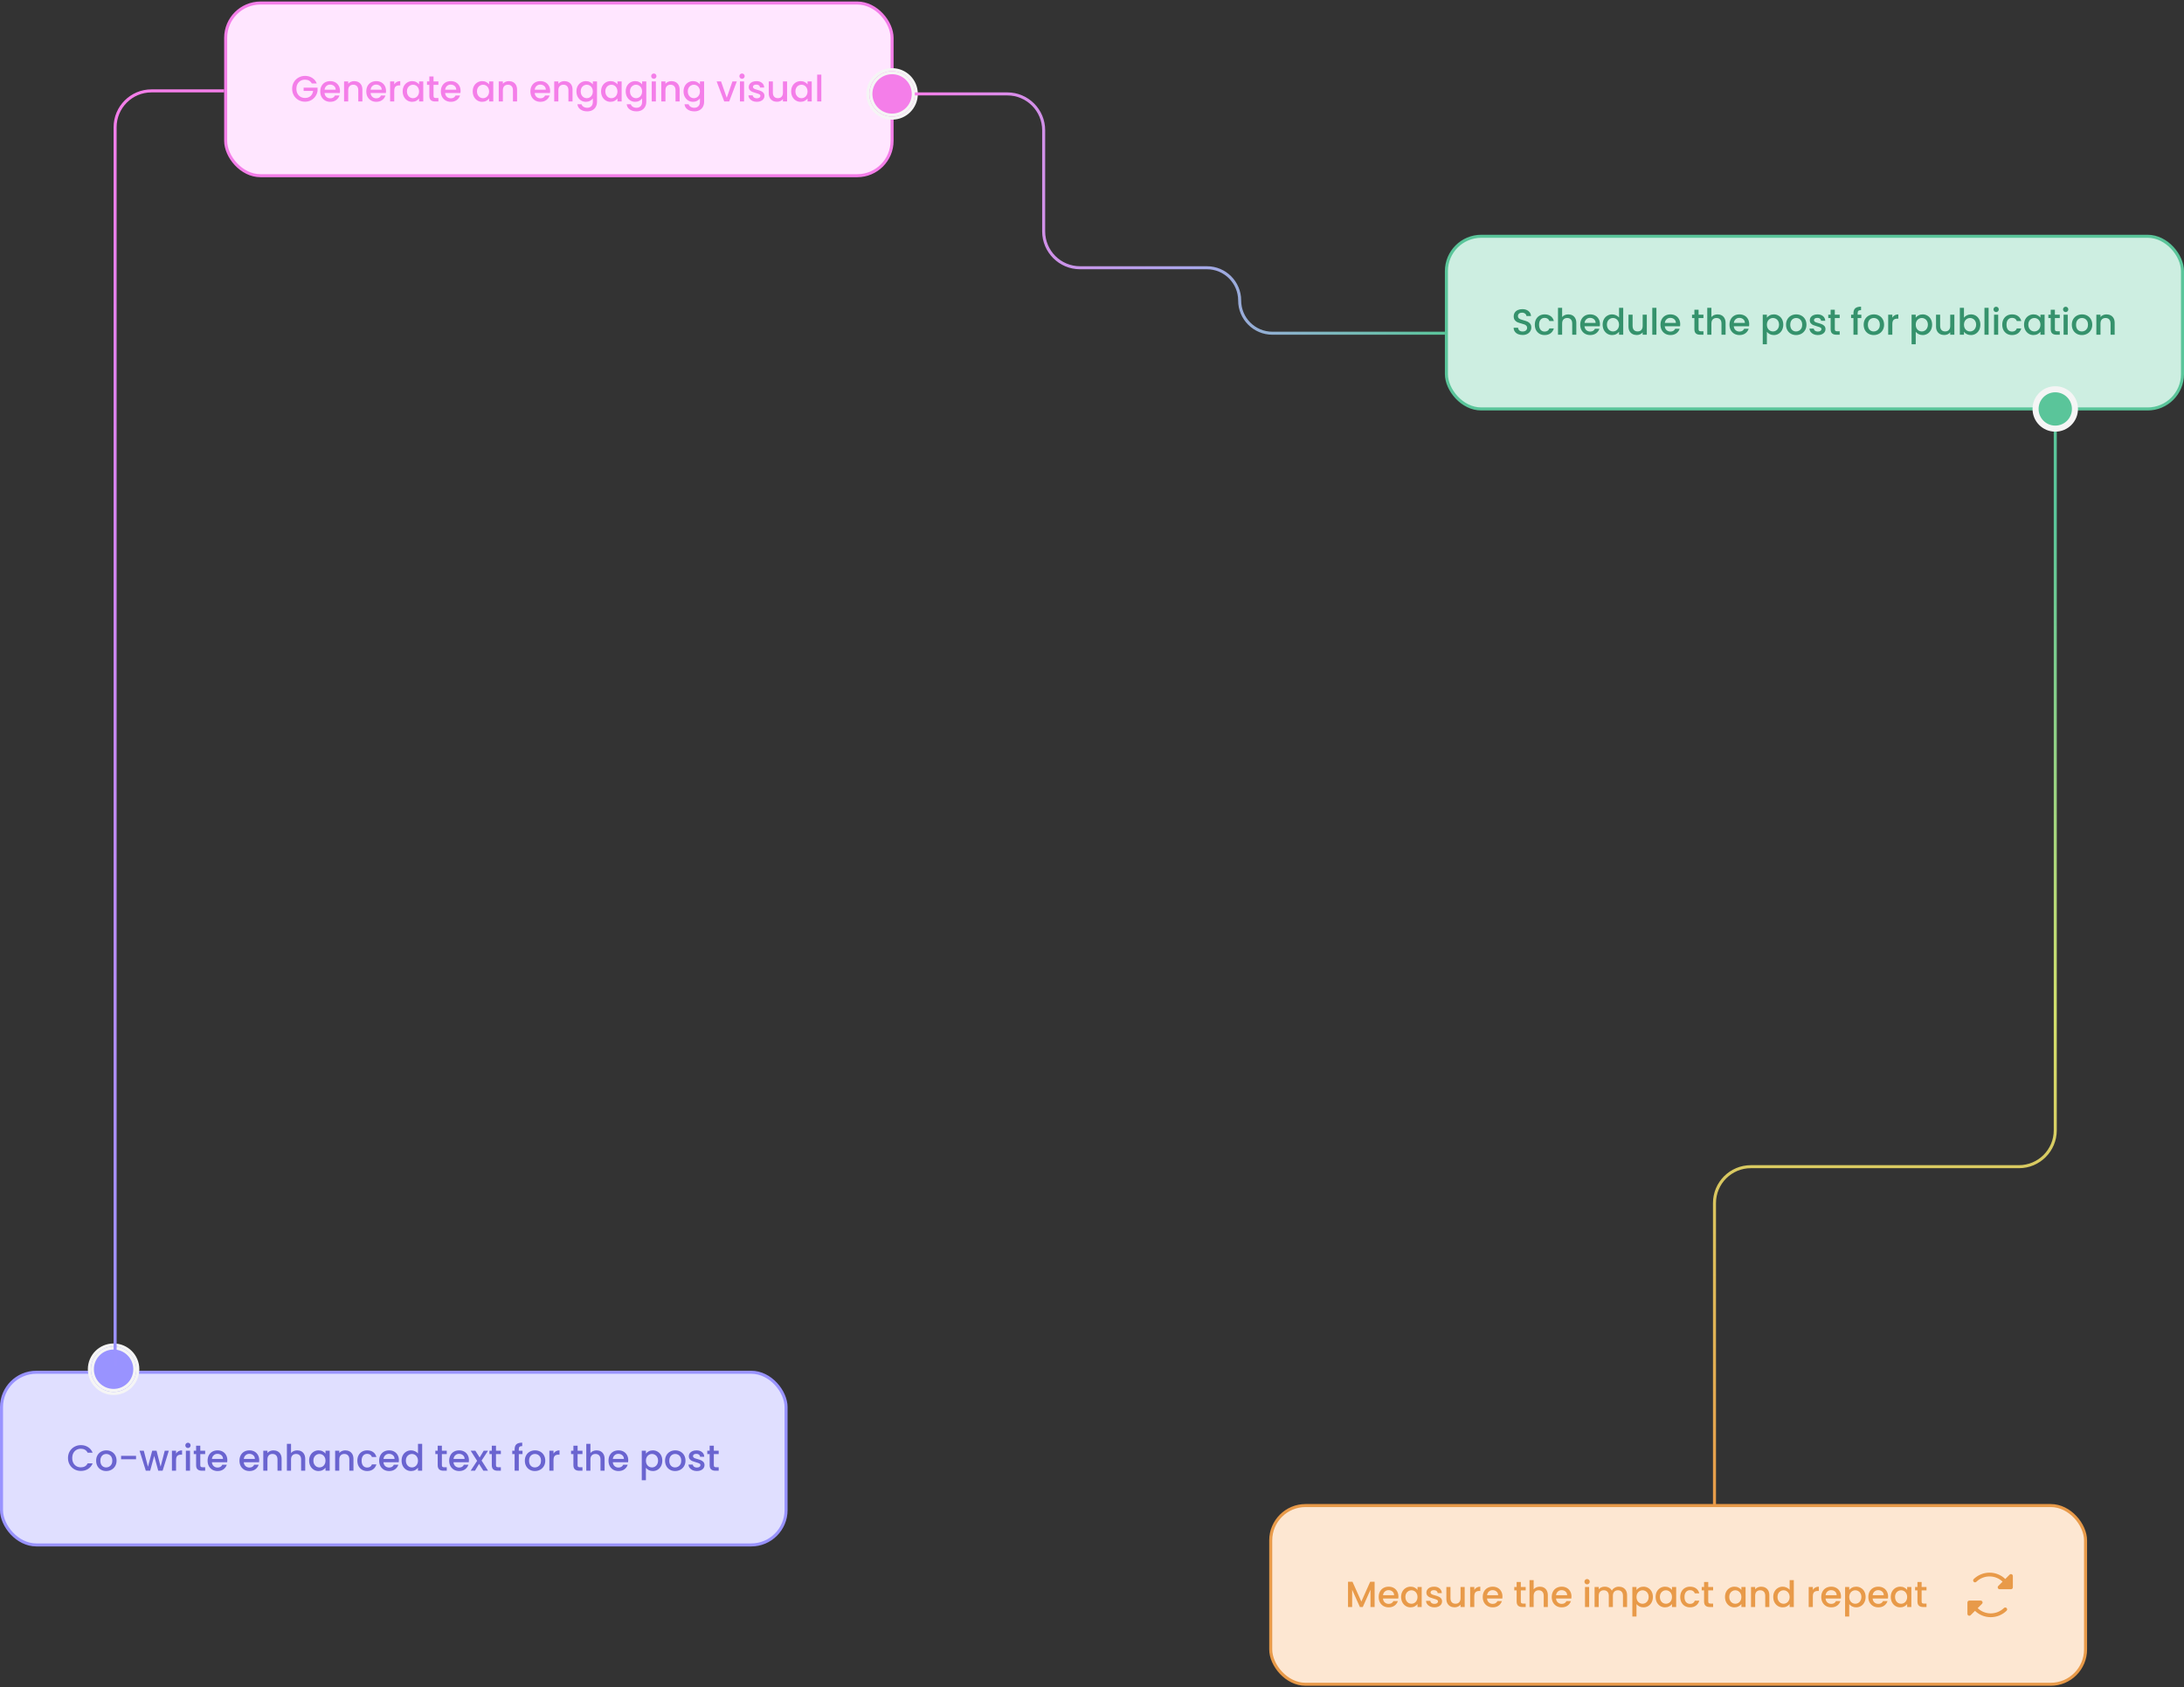
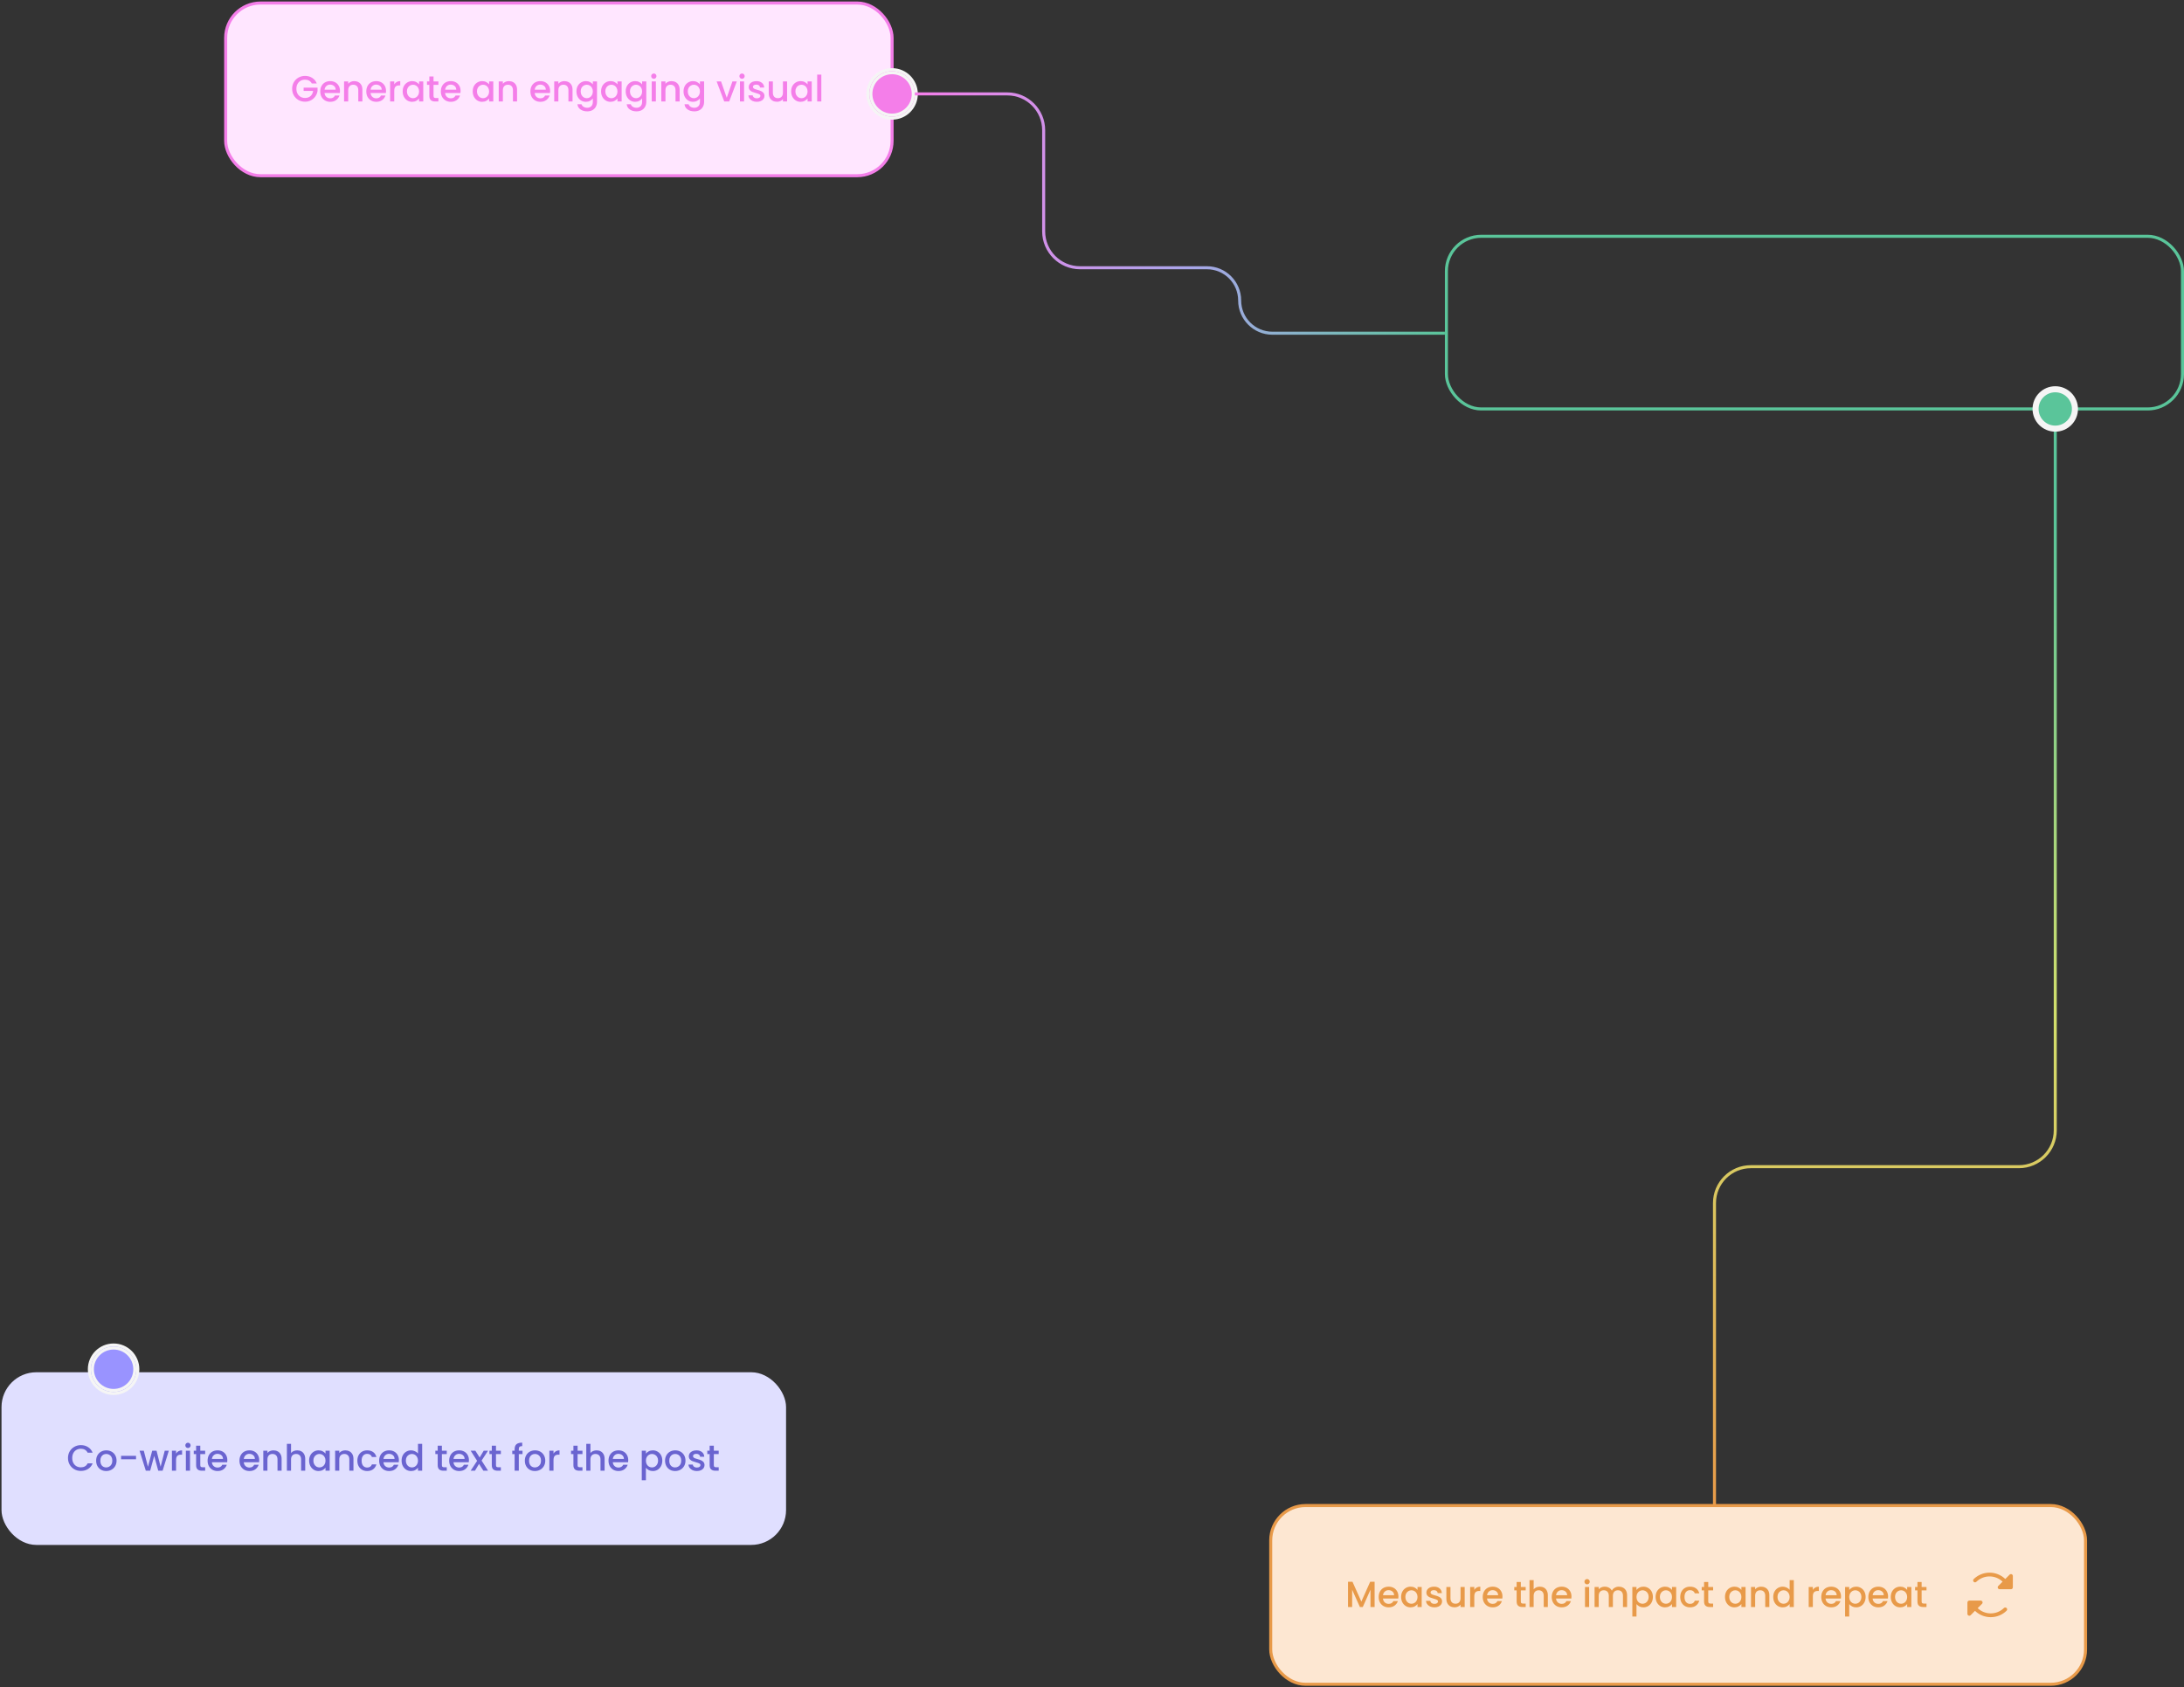
<svg xmlns="http://www.w3.org/2000/svg" width="721" height="557" viewBox="0 0 721 557" fill="none">
  <rect x="0" y="0" width="721" height="557" fill="#333333" stroke="none" />
  <rect x="0.5" y="453" width="259" height="57" rx="11.5" fill="#E0DFFF" />
-   <rect x="0.5" y="453" width="259" height="57" rx="11.5" stroke="#9993FF" />
  <path d="M22.444 481.312C22.444 480.496 22.632 479.764 23.008 479.116C23.392 478.468 23.908 477.964 24.556 477.604C25.212 477.236 25.928 477.052 26.704 477.052C27.592 477.052 28.38 477.272 29.068 477.712C29.764 478.144 30.268 478.76 30.58 479.56H28.936C28.72 479.12 28.42 478.792 28.036 478.576C27.652 478.36 27.208 478.252 26.704 478.252C26.152 478.252 25.66 478.376 25.228 478.624C24.796 478.872 24.456 479.228 24.208 479.692C23.968 480.156 23.848 480.696 23.848 481.312C23.848 481.928 23.968 482.468 24.208 482.932C24.456 483.396 24.796 483.756 25.228 484.012C25.66 484.26 26.152 484.384 26.704 484.384C27.208 484.384 27.652 484.276 28.036 484.06C28.42 483.844 28.72 483.516 28.936 483.076H30.58C30.268 483.876 29.764 484.492 29.068 484.924C28.38 485.356 27.592 485.572 26.704 485.572C25.92 485.572 25.204 485.392 24.556 485.032C23.908 484.664 23.392 484.156 23.008 483.508C22.632 482.86 22.444 482.128 22.444 481.312ZM35.049 485.608C34.425 485.608 33.861 485.468 33.357 485.188C32.853 484.9 32.457 484.5 32.169 483.988C31.881 483.468 31.737 482.868 31.737 482.188C31.737 481.516 31.885 480.92 32.181 480.4C32.477 479.88 32.881 479.48 33.393 479.2C33.905 478.92 34.477 478.78 35.109 478.78C35.741 478.78 36.313 478.92 36.825 479.2C37.337 479.48 37.741 479.88 38.037 480.4C38.333 480.92 38.481 481.516 38.481 482.188C38.481 482.86 38.329 483.456 38.025 483.976C37.721 484.496 37.305 484.9 36.777 485.188C36.257 485.468 35.681 485.608 35.049 485.608ZM35.049 484.42C35.401 484.42 35.729 484.336 36.033 484.168C36.345 484 36.597 483.748 36.789 483.412C36.981 483.076 37.077 482.668 37.077 482.188C37.077 481.708 36.985 481.304 36.801 480.976C36.617 480.64 36.373 480.388 36.069 480.22C35.765 480.052 35.437 479.968 35.085 479.968C34.733 479.968 34.405 480.052 34.101 480.22C33.805 480.388 33.569 480.64 33.393 480.976C33.217 481.304 33.129 481.708 33.129 482.188C33.129 482.9 33.309 483.452 33.669 483.844C34.037 484.228 34.497 484.42 35.049 484.42ZM44.91 480.58V481.732H39.978V480.58H44.91ZM55.733 478.888L53.681 485.5H52.241L50.909 480.616L49.577 485.5H48.137L46.073 478.888H47.465L48.845 484.204L50.249 478.888H51.677L53.021 484.18L54.389 478.888H55.733ZM58.123 479.848C58.324 479.512 58.587 479.252 58.916 479.068C59.252 478.876 59.648 478.78 60.103 478.78V480.196H59.755C59.219 480.196 58.812 480.332 58.532 480.604C58.26 480.876 58.123 481.348 58.123 482.02V485.5H56.755V478.888H58.123V479.848ZM62.057 478.012C61.809 478.012 61.601 477.928 61.433 477.76C61.265 477.592 61.181 477.384 61.181 477.136C61.181 476.888 61.265 476.68 61.433 476.512C61.601 476.344 61.809 476.26 62.057 476.26C62.297 476.26 62.501 476.344 62.669 476.512C62.837 476.68 62.921 476.888 62.921 477.136C62.921 477.384 62.837 477.592 62.669 477.76C62.501 477.928 62.297 478.012 62.057 478.012ZM62.729 478.888V485.5H61.361V478.888H62.729ZM66.121 480.004V483.664C66.121 483.912 66.177 484.092 66.289 484.204C66.409 484.308 66.609 484.36 66.889 484.36H67.729V485.5H66.649C66.033 485.5 65.561 485.356 65.233 485.068C64.905 484.78 64.741 484.312 64.741 483.664V480.004H63.961V478.888H64.741V477.244H66.121V478.888H67.729V480.004H66.121ZM75.05 482.032C75.05 482.28 75.034 482.504 75.002 482.704H69.95C69.99 483.232 70.186 483.656 70.538 483.976C70.89 484.296 71.322 484.456 71.834 484.456C72.57 484.456 73.09 484.148 73.394 483.532H74.87C74.67 484.14 74.306 484.64 73.778 485.032C73.258 485.416 72.61 485.608 71.834 485.608C71.202 485.608 70.634 485.468 70.13 485.188C69.634 484.9 69.242 484.5 68.954 483.988C68.674 483.468 68.534 482.868 68.534 482.188C68.534 481.508 68.67 480.912 68.942 480.4C69.222 479.88 69.61 479.48 70.106 479.2C70.61 478.92 71.186 478.78 71.834 478.78C72.458 478.78 73.014 478.916 73.502 479.188C73.99 479.46 74.37 479.844 74.642 480.34C74.914 480.828 75.05 481.392 75.05 482.032ZM73.622 481.6C73.614 481.096 73.434 480.692 73.082 480.388C72.73 480.084 72.294 479.932 71.774 479.932C71.302 479.932 70.898 480.084 70.562 480.388C70.226 480.684 70.026 481.088 69.962 481.6H73.622ZM85.573 482.032C85.573 482.28 85.557 482.504 85.525 482.704H80.473C80.513 483.232 80.709 483.656 81.061 483.976C81.413 484.296 81.845 484.456 82.357 484.456C83.093 484.456 83.613 484.148 83.917 483.532H85.393C85.193 484.14 84.829 484.64 84.301 485.032C83.781 485.416 83.133 485.608 82.357 485.608C81.725 485.608 81.157 485.468 80.653 485.188C80.157 484.9 79.765 484.5 79.477 483.988C79.197 483.468 79.057 482.868 79.057 482.188C79.057 481.508 79.193 480.912 79.465 480.4C79.745 479.88 80.133 479.48 80.629 479.2C81.133 478.92 81.709 478.78 82.357 478.78C82.981 478.78 83.537 478.916 84.025 479.188C84.513 479.46 84.893 479.844 85.165 480.34C85.437 480.828 85.573 481.392 85.573 482.032ZM84.145 481.6C84.137 481.096 83.957 480.692 83.605 480.388C83.253 480.084 82.817 479.932 82.297 479.932C81.825 479.932 81.421 480.084 81.085 480.388C80.749 480.684 80.549 481.088 80.485 481.6H84.145ZM90.255 478.78C90.775 478.78 91.24 478.888 91.647 479.104C92.064 479.32 92.388 479.64 92.62 480.064C92.852 480.488 92.968 481 92.968 481.6V485.5H91.612V481.804C91.612 481.212 91.463 480.76 91.168 480.448C90.871 480.128 90.468 479.968 89.956 479.968C89.444 479.968 89.035 480.128 88.731 480.448C88.436 480.76 88.287 481.212 88.287 481.804V485.5H86.919V478.888H88.287V479.644C88.511 479.372 88.796 479.16 89.139 479.008C89.492 478.856 89.864 478.78 90.255 478.78ZM98.132 478.78C98.636 478.78 99.085 478.888 99.477 479.104C99.876 479.32 100.189 479.64 100.413 480.064C100.645 480.488 100.761 481 100.761 481.6V485.5H99.404V481.804C99.404 481.212 99.257 480.76 98.96 480.448C98.665 480.128 98.26 479.968 97.749 479.968C97.237 479.968 96.829 480.128 96.525 480.448C96.228 480.76 96.081 481.212 96.081 481.804V485.5H94.713V476.62H96.081V479.656C96.312 479.376 96.605 479.16 96.957 479.008C97.317 478.856 97.709 478.78 98.132 478.78ZM102.049 482.164C102.049 481.5 102.185 480.912 102.457 480.4C102.737 479.888 103.113 479.492 103.585 479.212C104.065 478.924 104.593 478.78 105.169 478.78C105.689 478.78 106.141 478.884 106.525 479.092C106.917 479.292 107.229 479.544 107.461 479.848V478.888H108.841V485.5H107.461V484.516C107.229 484.828 106.913 485.088 106.513 485.296C106.113 485.504 105.657 485.608 105.145 485.608C104.577 485.608 104.057 485.464 103.585 485.176C103.113 484.88 102.737 484.472 102.457 483.952C102.185 483.424 102.049 482.828 102.049 482.164ZM107.461 482.188C107.461 481.732 107.365 481.336 107.173 481C106.989 480.664 106.745 480.408 106.441 480.232C106.137 480.056 105.809 479.968 105.457 479.968C105.105 479.968 104.777 480.056 104.473 480.232C104.169 480.4 103.921 480.652 103.729 480.988C103.545 481.316 103.453 481.708 103.453 482.164C103.453 482.62 103.545 483.02 103.729 483.364C103.921 483.708 104.169 483.972 104.473 484.156C104.785 484.332 105.113 484.42 105.457 484.42C105.809 484.42 106.137 484.332 106.441 484.156C106.745 483.98 106.989 483.724 107.173 483.388C107.365 483.044 107.461 482.644 107.461 482.188ZM113.974 478.78C114.494 478.78 114.958 478.888 115.366 479.104C115.782 479.32 116.106 479.64 116.338 480.064C116.57 480.488 116.686 481 116.686 481.6V485.5H115.33V481.804C115.33 481.212 115.182 480.76 114.886 480.448C114.59 480.128 114.186 479.968 113.674 479.968C113.162 479.968 112.754 480.128 112.45 480.448C112.154 480.76 112.006 481.212 112.006 481.804V485.5H110.638V478.888H112.006V479.644C112.23 479.372 112.514 479.16 112.858 479.008C113.21 478.856 113.582 478.78 113.974 478.78ZM117.975 482.188C117.975 481.508 118.111 480.912 118.383 480.4C118.663 479.88 119.047 479.48 119.535 479.2C120.023 478.92 120.583 478.78 121.215 478.78C122.015 478.78 122.675 478.972 123.195 479.356C123.723 479.732 124.079 480.272 124.263 480.976H122.787C122.667 480.648 122.475 480.392 122.211 480.208C121.947 480.024 121.615 479.932 121.215 479.932C120.655 479.932 120.207 480.132 119.871 480.532C119.543 480.924 119.379 481.476 119.379 482.188C119.379 482.9 119.543 483.456 119.871 483.856C120.207 484.256 120.655 484.456 121.215 484.456C122.007 484.456 122.531 484.108 122.787 483.412H124.263C124.071 484.084 123.711 484.62 123.183 485.02C122.655 485.412 121.999 485.608 121.215 485.608C120.583 485.608 120.023 485.468 119.535 485.188C119.047 484.9 118.663 484.5 118.383 483.988C118.111 483.468 117.975 482.868 117.975 482.188ZM131.687 482.032C131.687 482.28 131.671 482.504 131.639 482.704H126.587C126.627 483.232 126.823 483.656 127.175 483.976C127.527 484.296 127.959 484.456 128.471 484.456C129.207 484.456 129.727 484.148 130.031 483.532H131.507C131.307 484.14 130.943 484.64 130.415 485.032C129.895 485.416 129.247 485.608 128.471 485.608C127.839 485.608 127.271 485.468 126.767 485.188C126.271 484.9 125.879 484.5 125.591 483.988C125.311 483.468 125.171 482.868 125.171 482.188C125.171 481.508 125.307 480.912 125.579 480.4C125.859 479.88 126.247 479.48 126.743 479.2C127.247 478.92 127.823 478.78 128.471 478.78C129.095 478.78 129.651 478.916 130.139 479.188C130.627 479.46 131.007 479.844 131.279 480.34C131.551 480.828 131.687 481.392 131.687 482.032ZM130.259 481.6C130.251 481.096 130.071 480.692 129.719 480.388C129.367 480.084 128.931 479.932 128.411 479.932C127.939 479.932 127.535 480.084 127.199 480.388C126.863 480.684 126.663 481.088 126.599 481.6H130.259ZM132.577 482.164C132.577 481.5 132.713 480.912 132.985 480.4C133.265 479.888 133.641 479.492 134.113 479.212C134.593 478.924 135.125 478.78 135.709 478.78C136.141 478.78 136.565 478.876 136.981 479.068C137.405 479.252 137.741 479.5 137.989 479.812V476.62H139.369V485.5H137.989V484.504C137.765 484.824 137.453 485.088 137.053 485.296C136.661 485.504 136.209 485.608 135.697 485.608C135.121 485.608 134.593 485.464 134.113 485.176C133.641 484.88 133.265 484.472 132.985 483.952C132.713 483.424 132.577 482.828 132.577 482.164ZM137.989 482.188C137.989 481.732 137.893 481.336 137.701 481C137.517 480.664 137.273 480.408 136.969 480.232C136.665 480.056 136.337 479.968 135.985 479.968C135.633 479.968 135.305 480.056 135.001 480.232C134.697 480.4 134.449 480.652 134.257 480.988C134.073 481.316 133.981 481.708 133.981 482.164C133.981 482.62 134.073 483.02 134.257 483.364C134.449 483.708 134.697 483.972 135.001 484.156C135.313 484.332 135.641 484.42 135.985 484.42C136.337 484.42 136.665 484.332 136.969 484.156C137.273 483.98 137.517 483.724 137.701 483.388C137.893 483.044 137.989 482.644 137.989 482.188ZM145.879 480.004V483.664C145.879 483.912 145.935 484.092 146.047 484.204C146.167 484.308 146.367 484.36 146.647 484.36H147.487V485.5H146.407C145.791 485.5 145.319 485.356 144.991 485.068C144.663 484.78 144.499 484.312 144.499 483.664V480.004H143.719V478.888H144.499V477.244H145.879V478.888H147.487V480.004H145.879ZM154.808 482.032C154.808 482.28 154.792 482.504 154.76 482.704H149.708C149.748 483.232 149.944 483.656 150.296 483.976C150.648 484.296 151.08 484.456 151.592 484.456C152.328 484.456 152.848 484.148 153.152 483.532H154.628C154.428 484.14 154.064 484.64 153.536 485.032C153.016 485.416 152.368 485.608 151.592 485.608C150.96 485.608 150.392 485.468 149.888 485.188C149.392 484.9 149 484.5 148.712 483.988C148.432 483.468 148.292 482.868 148.292 482.188C148.292 481.508 148.428 480.912 148.7 480.4C148.98 479.88 149.368 479.48 149.864 479.2C150.368 478.92 150.944 478.78 151.592 478.78C152.216 478.78 152.772 478.916 153.26 479.188C153.748 479.46 154.128 479.844 154.4 480.34C154.672 480.828 154.808 481.392 154.808 482.032ZM153.38 481.6C153.372 481.096 153.192 480.692 152.84 480.388C152.488 480.084 152.052 479.932 151.532 479.932C151.06 479.932 150.656 480.084 150.32 480.388C149.984 480.684 149.784 481.088 149.72 481.6H153.38ZM158.986 482.152L161.122 485.5H159.574L158.146 483.256L156.802 485.5H155.374L157.51 482.248L155.374 478.888H156.922L158.35 481.132L159.694 478.888H161.122L158.986 482.152ZM163.738 480.004V483.664C163.738 483.912 163.794 484.092 163.906 484.204C164.026 484.308 164.226 484.36 164.506 484.36H165.346V485.5H164.266C163.65 485.5 163.178 485.356 162.85 485.068C162.522 484.78 162.358 484.312 162.358 483.664V480.004H161.578V478.888H162.358V477.244H163.738V478.888H165.346V480.004H163.738ZM172.496 480.004H171.272V485.5H169.892V480.004H169.112V478.888H169.892V478.42C169.892 477.66 170.092 477.108 170.492 476.764C170.9 476.412 171.536 476.236 172.4 476.236V477.376C171.984 477.376 171.692 477.456 171.524 477.616C171.356 477.768 171.272 478.036 171.272 478.42V478.888H172.496V480.004ZM176.577 485.608C175.953 485.608 175.389 485.468 174.885 485.188C174.381 484.9 173.985 484.5 173.697 483.988C173.409 483.468 173.265 482.868 173.265 482.188C173.265 481.516 173.413 480.92 173.709 480.4C174.005 479.88 174.409 479.48 174.921 479.2C175.433 478.92 176.005 478.78 176.637 478.78C177.269 478.78 177.841 478.92 178.353 479.2C178.865 479.48 179.269 479.88 179.565 480.4C179.861 480.92 180.009 481.516 180.009 482.188C180.009 482.86 179.857 483.456 179.553 483.976C179.249 484.496 178.833 484.9 178.305 485.188C177.785 485.468 177.209 485.608 176.577 485.608ZM176.577 484.42C176.929 484.42 177.257 484.336 177.561 484.168C177.873 484 178.125 483.748 178.317 483.412C178.509 483.076 178.605 482.668 178.605 482.188C178.605 481.708 178.513 481.304 178.329 480.976C178.145 480.64 177.901 480.388 177.597 480.22C177.293 480.052 176.965 479.968 176.613 479.968C176.261 479.968 175.933 480.052 175.629 480.22C175.333 480.388 175.097 480.64 174.921 480.976C174.745 481.304 174.657 481.708 174.657 482.188C174.657 482.9 174.837 483.452 175.197 483.844C175.565 484.228 176.025 484.42 176.577 484.42ZM182.729 479.848C182.929 479.512 183.193 479.252 183.521 479.068C183.857 478.876 184.253 478.78 184.709 478.78V480.196H184.361C183.825 480.196 183.417 480.332 183.137 480.604C182.865 480.876 182.729 481.348 182.729 482.02V485.5H181.361V478.888H182.729V479.848ZM190.68 480.004V483.664C190.68 483.912 190.736 484.092 190.848 484.204C190.968 484.308 191.168 484.36 191.448 484.36H192.288V485.5H191.208C190.592 485.5 190.12 485.356 189.792 485.068C189.464 484.78 189.3 484.312 189.3 483.664V480.004H188.52V478.888H189.3V477.244H190.68V478.888H192.288V480.004H190.68ZM196.968 478.78C197.472 478.78 197.92 478.888 198.312 479.104C198.712 479.32 199.024 479.64 199.248 480.064C199.48 480.488 199.596 481 199.596 481.6V485.5H198.24V481.804C198.24 481.212 198.092 480.76 197.796 480.448C197.5 480.128 197.096 479.968 196.584 479.968C196.072 479.968 195.664 480.128 195.36 480.448C195.064 480.76 194.916 481.212 194.916 481.804V485.5H193.548V476.62H194.916V479.656C195.148 479.376 195.44 479.16 195.792 479.008C196.152 478.856 196.544 478.78 196.968 478.78ZM207.401 482.032C207.401 482.28 207.385 482.504 207.353 482.704H202.301C202.341 483.232 202.537 483.656 202.889 483.976C203.241 484.296 203.673 484.456 204.185 484.456C204.921 484.456 205.441 484.148 205.745 483.532H207.221C207.021 484.14 206.657 484.64 206.129 485.032C205.609 485.416 204.961 485.608 204.185 485.608C203.553 485.608 202.985 485.468 202.481 485.188C201.985 484.9 201.593 484.5 201.305 483.988C201.025 483.468 200.885 482.868 200.885 482.188C200.885 481.508 201.021 480.912 201.293 480.4C201.573 479.88 201.961 479.48 202.457 479.2C202.961 478.92 203.537 478.78 204.185 478.78C204.809 478.78 205.365 478.916 205.853 479.188C206.341 479.46 206.721 479.844 206.993 480.34C207.265 480.828 207.401 481.392 207.401 482.032ZM205.973 481.6C205.965 481.096 205.785 480.692 205.433 480.388C205.081 480.084 204.645 479.932 204.125 479.932C203.653 479.932 203.249 480.084 202.913 480.388C202.577 480.684 202.377 481.088 202.313 481.6H205.973ZM213.233 479.86C213.465 479.556 213.781 479.3 214.181 479.092C214.581 478.884 215.033 478.78 215.537 478.78C216.113 478.78 216.637 478.924 217.109 479.212C217.589 479.492 217.965 479.888 218.237 480.4C218.509 480.912 218.645 481.5 218.645 482.164C218.645 482.828 218.509 483.424 218.237 483.952C217.965 484.472 217.589 484.88 217.109 485.176C216.637 485.464 216.113 485.608 215.537 485.608C215.033 485.608 214.585 485.508 214.193 485.308C213.801 485.1 213.481 484.844 213.233 484.54V488.644H211.865V478.888H213.233V479.86ZM217.253 482.164C217.253 481.708 217.157 481.316 216.965 480.988C216.781 480.652 216.533 480.4 216.221 480.232C215.917 480.056 215.589 479.968 215.237 479.968C214.893 479.968 214.565 480.056 214.253 480.232C213.949 480.408 213.701 480.664 213.509 481C213.325 481.336 213.233 481.732 213.233 482.188C213.233 482.644 213.325 483.044 213.509 483.388C213.701 483.724 213.949 483.98 214.253 484.156C214.565 484.332 214.893 484.42 215.237 484.42C215.589 484.42 215.917 484.332 216.221 484.156C216.533 483.972 216.781 483.708 216.965 483.364C217.157 483.02 217.253 482.62 217.253 482.164ZM222.866 485.608C222.242 485.608 221.678 485.468 221.174 485.188C220.67 484.9 220.274 484.5 219.986 483.988C219.698 483.468 219.554 482.868 219.554 482.188C219.554 481.516 219.702 480.92 219.998 480.4C220.294 479.88 220.698 479.48 221.21 479.2C221.722 478.92 222.294 478.78 222.926 478.78C223.558 478.78 224.13 478.92 224.642 479.2C225.154 479.48 225.558 479.88 225.854 480.4C226.15 480.92 226.298 481.516 226.298 482.188C226.298 482.86 226.146 483.456 225.842 483.976C225.538 484.496 225.122 484.9 224.594 485.188C224.074 485.468 223.498 485.608 222.866 485.608ZM222.866 484.42C223.218 484.42 223.546 484.336 223.85 484.168C224.162 484 224.414 483.748 224.606 483.412C224.798 483.076 224.894 482.668 224.894 482.188C224.894 481.708 224.802 481.304 224.618 480.976C224.434 480.64 224.19 480.388 223.886 480.22C223.582 480.052 223.254 479.968 222.902 479.968C222.55 479.968 222.222 480.052 221.918 480.22C221.622 480.388 221.386 480.64 221.21 480.976C221.034 481.304 220.946 481.708 220.946 482.188C220.946 482.9 221.126 483.452 221.486 483.844C221.854 484.228 222.314 484.42 222.866 484.42ZM230.05 485.608C229.53 485.608 229.062 485.516 228.646 485.332C228.238 485.14 227.914 484.884 227.674 484.564C227.434 484.236 227.306 483.872 227.29 483.472H228.706C228.73 483.752 228.862 483.988 229.102 484.18C229.35 484.364 229.658 484.456 230.026 484.456C230.41 484.456 230.706 484.384 230.914 484.24C231.13 484.088 231.238 483.896 231.238 483.664C231.238 483.416 231.118 483.232 230.878 483.112C230.646 482.992 230.274 482.86 229.762 482.716C229.266 482.58 228.862 482.448 228.55 482.32C228.238 482.192 227.966 481.996 227.734 481.732C227.51 481.468 227.398 481.12 227.398 480.688C227.398 480.336 227.502 480.016 227.71 479.728C227.918 479.432 228.214 479.2 228.598 479.032C228.99 478.864 229.438 478.78 229.942 478.78C230.694 478.78 231.298 478.972 231.754 479.356C232.218 479.732 232.466 480.248 232.498 480.904H231.13C231.106 480.608 230.986 480.372 230.77 480.196C230.554 480.02 230.262 479.932 229.894 479.932C229.534 479.932 229.258 480 229.066 480.136C228.874 480.272 228.778 480.452 228.778 480.676C228.778 480.852 228.842 481 228.97 481.12C229.098 481.24 229.254 481.336 229.438 481.408C229.622 481.472 229.894 481.556 230.254 481.66C230.734 481.788 231.126 481.92 231.43 482.056C231.742 482.184 232.01 482.376 232.234 482.632C232.458 482.888 232.574 483.228 232.582 483.652C232.582 484.028 232.478 484.364 232.27 484.66C232.062 484.956 231.766 485.188 231.382 485.356C231.006 485.524 230.562 485.608 230.05 485.608ZM235.656 480.004V483.664C235.656 483.912 235.712 484.092 235.824 484.204C235.944 484.308 236.144 484.36 236.424 484.36H237.264V485.5H236.184C235.568 485.5 235.096 485.356 234.768 485.068C234.44 484.78 234.276 484.312 234.276 483.664V480.004H233.496V478.888H234.276V477.244H235.656V478.888H237.264V480.004H235.656Z" fill="#6A64D0" />
  <circle cx="37.5" cy="452" r="8" fill="#9993FF" stroke="#F5F5F5" />
  <circle cx="37.5" cy="452" r="7" fill="#9993FF" stroke="#F5F5F5" />
  <rect x="74.5" y="1" width="220" height="57" rx="11.5" fill="#FFE6FF" />
  <rect x="74.5" y="1" width="220" height="57" rx="11.5" stroke="#F47EE9" />
  <path d="M102.936 27.56C102.72 27.144 102.42 26.832 102.036 26.624C101.652 26.408 101.208 26.3 100.704 26.3C100.152 26.3 99.66 26.424 99.228 26.672C98.796 26.92 98.456 27.272 98.208 27.728C97.968 28.184 97.848 28.712 97.848 29.312C97.848 29.912 97.968 30.444 98.208 30.908C98.456 31.364 98.796 31.716 99.228 31.964C99.66 32.212 100.152 32.336 100.704 32.336C101.448 32.336 102.052 32.128 102.516 31.712C102.98 31.296 103.264 30.732 103.368 30.02H100.236V28.928H104.832V29.996C104.744 30.644 104.512 31.24 104.136 31.784C103.768 32.328 103.284 32.764 102.684 33.092C102.092 33.412 101.432 33.572 100.704 33.572C99.92 33.572 99.204 33.392 98.556 33.032C97.908 32.664 97.392 32.156 97.008 31.508C96.632 30.86 96.444 30.128 96.444 29.312C96.444 28.496 96.632 27.764 97.008 27.116C97.392 26.468 97.908 25.964 98.556 25.604C99.212 25.236 99.928 25.052 100.704 25.052C101.592 25.052 102.38 25.272 103.068 25.712C103.764 26.144 104.268 26.76 104.58 27.56H102.936ZM112.241 30.032C112.241 30.28 112.225 30.504 112.193 30.704H107.141C107.181 31.232 107.377 31.656 107.729 31.976C108.081 32.296 108.513 32.456 109.025 32.456C109.761 32.456 110.281 32.148 110.585 31.532H112.061C111.861 32.14 111.497 32.64 110.969 33.032C110.449 33.416 109.801 33.608 109.025 33.608C108.393 33.608 107.825 33.468 107.321 33.188C106.825 32.9 106.433 32.5 106.145 31.988C105.865 31.468 105.725 30.868 105.725 30.188C105.725 29.508 105.861 28.912 106.133 28.4C106.413 27.88 106.801 27.48 107.297 27.2C107.801 26.92 108.377 26.78 109.025 26.78C109.649 26.78 110.205 26.916 110.693 27.188C111.181 27.46 111.561 27.844 111.833 28.34C112.105 28.828 112.241 29.392 112.241 30.032ZM110.813 29.6C110.805 29.096 110.625 28.692 110.273 28.388C109.921 28.084 109.485 27.932 108.965 27.932C108.493 27.932 108.089 28.084 107.753 28.388C107.417 28.684 107.217 29.088 107.153 29.6H110.813ZM116.924 26.78C117.444 26.78 117.908 26.888 118.316 27.104C118.732 27.32 119.056 27.64 119.288 28.064C119.52 28.488 119.636 29 119.636 29.6V33.5H118.28V29.804C118.28 29.212 118.132 28.76 117.836 28.448C117.54 28.128 117.136 27.968 116.624 27.968C116.112 27.968 115.704 28.128 115.4 28.448C115.104 28.76 114.956 29.212 114.956 29.804V33.5H113.588V26.888H114.956V27.644C115.18 27.372 115.464 27.16 115.808 27.008C116.16 26.856 116.532 26.78 116.924 26.78ZM127.44 30.032C127.44 30.28 127.424 30.504 127.392 30.704H122.34C122.38 31.232 122.576 31.656 122.928 31.976C123.28 32.296 123.712 32.456 124.224 32.456C124.96 32.456 125.48 32.148 125.784 31.532H127.26C127.06 32.14 126.696 32.64 126.168 33.032C125.648 33.416 125 33.608 124.224 33.608C123.592 33.608 123.024 33.468 122.52 33.188C122.024 32.9 121.632 32.5 121.344 31.988C121.064 31.468 120.924 30.868 120.924 30.188C120.924 29.508 121.06 28.912 121.332 28.4C121.612 27.88 122 27.48 122.496 27.2C123 26.92 123.576 26.78 124.224 26.78C124.848 26.78 125.404 26.916 125.892 27.188C126.38 27.46 126.76 27.844 127.032 28.34C127.304 28.828 127.44 29.392 127.44 30.032ZM126.012 29.6C126.004 29.096 125.824 28.692 125.472 28.388C125.12 28.084 124.684 27.932 124.164 27.932C123.692 27.932 123.288 28.084 122.952 28.388C122.616 28.684 122.416 29.088 122.352 29.6H126.012ZM130.155 27.848C130.355 27.512 130.619 27.252 130.947 27.068C131.283 26.876 131.679 26.78 132.135 26.78V28.196H131.787C131.251 28.196 130.843 28.332 130.563 28.604C130.291 28.876 130.155 29.348 130.155 30.02V33.5H128.787V26.888H130.155V27.848ZM132.936 30.164C132.936 29.5 133.072 28.912 133.344 28.4C133.624 27.888 134 27.492 134.472 27.212C134.952 26.924 135.48 26.78 136.056 26.78C136.576 26.78 137.028 26.884 137.412 27.092C137.804 27.292 138.116 27.544 138.348 27.848V26.888H139.728V33.5H138.348V32.516C138.116 32.828 137.8 33.088 137.4 33.296C137 33.504 136.544 33.608 136.032 33.608C135.464 33.608 134.944 33.464 134.472 33.176C134 32.88 133.624 32.472 133.344 31.952C133.072 31.424 132.936 30.828 132.936 30.164ZM138.348 30.188C138.348 29.732 138.252 29.336 138.06 29C137.876 28.664 137.632 28.408 137.328 28.232C137.024 28.056 136.696 27.968 136.344 27.968C135.992 27.968 135.664 28.056 135.36 28.232C135.056 28.4 134.808 28.652 134.616 28.988C134.432 29.316 134.34 29.708 134.34 30.164C134.34 30.62 134.432 31.02 134.616 31.364C134.808 31.708 135.056 31.972 135.36 32.156C135.672 32.332 136 32.42 136.344 32.42C136.696 32.42 137.024 32.332 137.328 32.156C137.632 31.98 137.876 31.724 138.06 31.388C138.252 31.044 138.348 30.644 138.348 30.188ZM143.121 28.004V31.664C143.121 31.912 143.177 32.092 143.289 32.204C143.409 32.308 143.609 32.36 143.889 32.36H144.729V33.5H143.649C143.033 33.5 142.561 33.356 142.233 33.068C141.905 32.78 141.741 32.312 141.741 31.664V28.004H140.961V26.888H141.741V25.244H143.121V26.888H144.729V28.004H143.121ZM152.05 30.032C152.05 30.28 152.034 30.504 152.002 30.704H146.95C146.99 31.232 147.186 31.656 147.538 31.976C147.89 32.296 148.322 32.456 148.834 32.456C149.57 32.456 150.09 32.148 150.394 31.532H151.87C151.67 32.14 151.306 32.64 150.778 33.032C150.258 33.416 149.61 33.608 148.834 33.608C148.202 33.608 147.634 33.468 147.13 33.188C146.634 32.9 146.242 32.5 145.954 31.988C145.674 31.468 145.534 30.868 145.534 30.188C145.534 29.508 145.67 28.912 145.942 28.4C146.222 27.88 146.61 27.48 147.106 27.2C147.61 26.92 148.186 26.78 148.834 26.78C149.458 26.78 150.014 26.916 150.502 27.188C150.99 27.46 151.37 27.844 151.642 28.34C151.914 28.828 152.05 29.392 152.05 30.032ZM150.622 29.6C150.614 29.096 150.434 28.692 150.082 28.388C149.73 28.084 149.294 27.932 148.774 27.932C148.302 27.932 147.898 28.084 147.562 28.388C147.226 28.684 147.026 29.088 146.962 29.6H150.622ZM156.057 30.164C156.057 29.5 156.193 28.912 156.465 28.4C156.745 27.888 157.121 27.492 157.593 27.212C158.073 26.924 158.601 26.78 159.177 26.78C159.697 26.78 160.149 26.884 160.533 27.092C160.925 27.292 161.237 27.544 161.469 27.848V26.888H162.849V33.5H161.469V32.516C161.237 32.828 160.921 33.088 160.521 33.296C160.121 33.504 159.665 33.608 159.153 33.608C158.585 33.608 158.065 33.464 157.593 33.176C157.121 32.88 156.745 32.472 156.465 31.952C156.193 31.424 156.057 30.828 156.057 30.164ZM161.469 30.188C161.469 29.732 161.373 29.336 161.181 29C160.997 28.664 160.753 28.408 160.449 28.232C160.145 28.056 159.817 27.968 159.465 27.968C159.113 27.968 158.785 28.056 158.481 28.232C158.177 28.4 157.929 28.652 157.737 28.988C157.553 29.316 157.461 29.708 157.461 30.164C157.461 30.62 157.553 31.02 157.737 31.364C157.929 31.708 158.177 31.972 158.481 32.156C158.793 32.332 159.121 32.42 159.465 32.42C159.817 32.42 160.145 32.332 160.449 32.156C160.753 31.98 160.997 31.724 161.181 31.388C161.373 31.044 161.469 30.644 161.469 30.188ZM167.982 26.78C168.502 26.78 168.966 26.888 169.374 27.104C169.79 27.32 170.114 27.64 170.346 28.064C170.578 28.488 170.694 29 170.694 29.6V33.5H169.338V29.804C169.338 29.212 169.19 28.76 168.894 28.448C168.598 28.128 168.194 27.968 167.682 27.968C167.17 27.968 166.762 28.128 166.458 28.448C166.162 28.76 166.014 29.212 166.014 29.804V33.5H164.646V26.888H166.014V27.644C166.238 27.372 166.522 27.16 166.866 27.008C167.218 26.856 167.59 26.78 167.982 26.78ZM181.616 30.032C181.616 30.28 181.6 30.504 181.568 30.704H176.516C176.556 31.232 176.752 31.656 177.104 31.976C177.456 32.296 177.888 32.456 178.4 32.456C179.136 32.456 179.656 32.148 179.96 31.532H181.436C181.236 32.14 180.872 32.64 180.344 33.032C179.824 33.416 179.176 33.608 178.4 33.608C177.768 33.608 177.2 33.468 176.696 33.188C176.2 32.9 175.808 32.5 175.52 31.988C175.24 31.468 175.1 30.868 175.1 30.188C175.1 29.508 175.236 28.912 175.508 28.4C175.788 27.88 176.176 27.48 176.672 27.2C177.176 26.92 177.752 26.78 178.4 26.78C179.024 26.78 179.58 26.916 180.068 27.188C180.556 27.46 180.936 27.844 181.208 28.34C181.48 28.828 181.616 29.392 181.616 30.032ZM180.188 29.6C180.18 29.096 180 28.692 179.648 28.388C179.296 28.084 178.86 27.932 178.34 27.932C177.868 27.932 177.464 28.084 177.128 28.388C176.792 28.684 176.592 29.088 176.528 29.6H180.188ZM186.299 26.78C186.819 26.78 187.283 26.888 187.691 27.104C188.107 27.32 188.431 27.64 188.663 28.064C188.895 28.488 189.011 29 189.011 29.6V33.5H187.655V29.804C187.655 29.212 187.507 28.76 187.211 28.448C186.915 28.128 186.511 27.968 185.999 27.968C185.487 27.968 185.079 28.128 184.775 28.448C184.479 28.76 184.331 29.212 184.331 29.804V33.5H182.963V26.888H184.331V27.644C184.555 27.372 184.839 27.16 185.183 27.008C185.535 26.856 185.907 26.78 186.299 26.78ZM193.419 26.78C193.931 26.78 194.383 26.884 194.775 27.092C195.175 27.292 195.487 27.544 195.711 27.848V26.888H197.091V33.608C197.091 34.216 196.963 34.756 196.707 35.228C196.451 35.708 196.079 36.084 195.591 36.356C195.111 36.628 194.535 36.764 193.863 36.764C192.967 36.764 192.223 36.552 191.631 36.128C191.039 35.712 190.703 35.144 190.623 34.424H191.979C192.083 34.768 192.303 35.044 192.639 35.252C192.983 35.468 193.391 35.576 193.863 35.576C194.415 35.576 194.859 35.408 195.195 35.072C195.539 34.736 195.711 34.248 195.711 33.608V32.504C195.479 32.816 195.163 33.08 194.763 33.296C194.371 33.504 193.923 33.608 193.419 33.608C192.843 33.608 192.315 33.464 191.835 33.176C191.363 32.88 190.987 32.472 190.707 31.952C190.435 31.424 190.299 30.828 190.299 30.164C190.299 29.5 190.435 28.912 190.707 28.4C190.987 27.888 191.363 27.492 191.835 27.212C192.315 26.924 192.843 26.78 193.419 26.78ZM195.711 30.188C195.711 29.732 195.615 29.336 195.423 29C195.239 28.664 194.995 28.408 194.691 28.232C194.387 28.056 194.059 27.968 193.707 27.968C193.355 27.968 193.027 28.056 192.723 28.232C192.419 28.4 192.171 28.652 191.979 28.988C191.795 29.316 191.703 29.708 191.703 30.164C191.703 30.62 191.795 31.02 191.979 31.364C192.171 31.708 192.419 31.972 192.723 32.156C193.035 32.332 193.363 32.42 193.707 32.42C194.059 32.42 194.387 32.332 194.691 32.156C194.995 31.98 195.239 31.724 195.423 31.388C195.615 31.044 195.711 30.644 195.711 30.188ZM198.432 30.164C198.432 29.5 198.568 28.912 198.84 28.4C199.12 27.888 199.496 27.492 199.968 27.212C200.448 26.924 200.976 26.78 201.552 26.78C202.072 26.78 202.524 26.884 202.908 27.092C203.3 27.292 203.612 27.544 203.844 27.848V26.888H205.224V33.5H203.844V32.516C203.612 32.828 203.296 33.088 202.896 33.296C202.496 33.504 202.04 33.608 201.528 33.608C200.96 33.608 200.44 33.464 199.968 33.176C199.496 32.88 199.12 32.472 198.84 31.952C198.568 31.424 198.432 30.828 198.432 30.164ZM203.844 30.188C203.844 29.732 203.748 29.336 203.556 29C203.372 28.664 203.128 28.408 202.824 28.232C202.52 28.056 202.192 27.968 201.84 27.968C201.488 27.968 201.16 28.056 200.856 28.232C200.552 28.4 200.304 28.652 200.112 28.988C199.928 29.316 199.836 29.708 199.836 30.164C199.836 30.62 199.928 31.02 200.112 31.364C200.304 31.708 200.552 31.972 200.856 32.156C201.168 32.332 201.496 32.42 201.84 32.42C202.192 32.42 202.52 32.332 202.824 32.156C203.128 31.98 203.372 31.724 203.556 31.388C203.748 31.044 203.844 30.644 203.844 30.188ZM209.685 26.78C210.197 26.78 210.649 26.884 211.041 27.092C211.441 27.292 211.753 27.544 211.977 27.848V26.888H213.357V33.608C213.357 34.216 213.229 34.756 212.973 35.228C212.717 35.708 212.345 36.084 211.857 36.356C211.377 36.628 210.801 36.764 210.129 36.764C209.233 36.764 208.489 36.552 207.897 36.128C207.305 35.712 206.969 35.144 206.889 34.424H208.245C208.349 34.768 208.569 35.044 208.905 35.252C209.249 35.468 209.657 35.576 210.129 35.576C210.681 35.576 211.125 35.408 211.461 35.072C211.805 34.736 211.977 34.248 211.977 33.608V32.504C211.745 32.816 211.429 33.08 211.029 33.296C210.637 33.504 210.189 33.608 209.685 33.608C209.109 33.608 208.581 33.464 208.101 33.176C207.629 32.88 207.253 32.472 206.973 31.952C206.701 31.424 206.565 30.828 206.565 30.164C206.565 29.5 206.701 28.912 206.973 28.4C207.253 27.888 207.629 27.492 208.101 27.212C208.581 26.924 209.109 26.78 209.685 26.78ZM211.977 30.188C211.977 29.732 211.881 29.336 211.689 29C211.505 28.664 211.261 28.408 210.957 28.232C210.653 28.056 210.325 27.968 209.973 27.968C209.621 27.968 209.293 28.056 208.989 28.232C208.685 28.4 208.437 28.652 208.245 28.988C208.061 29.316 207.969 29.708 207.969 30.164C207.969 30.62 208.061 31.02 208.245 31.364C208.437 31.708 208.685 31.972 208.989 32.156C209.301 32.332 209.629 32.42 209.973 32.42C210.325 32.42 210.653 32.332 210.957 32.156C211.261 31.98 211.505 31.724 211.689 31.388C211.881 31.044 211.977 30.644 211.977 30.188ZM215.85 26.012C215.602 26.012 215.394 25.928 215.226 25.76C215.058 25.592 214.974 25.384 214.974 25.136C214.974 24.888 215.058 24.68 215.226 24.512C215.394 24.344 215.602 24.26 215.85 24.26C216.09 24.26 216.294 24.344 216.462 24.512C216.63 24.68 216.714 24.888 216.714 25.136C216.714 25.384 216.63 25.592 216.462 25.76C216.294 25.928 216.09 26.012 215.85 26.012ZM216.522 26.888V33.5H215.154V26.888H216.522ZM221.654 26.78C222.174 26.78 222.638 26.888 223.046 27.104C223.462 27.32 223.786 27.64 224.018 28.064C224.25 28.488 224.366 29 224.366 29.6V33.5H223.01V29.804C223.01 29.212 222.862 28.76 222.566 28.448C222.27 28.128 221.866 27.968 221.354 27.968C220.842 27.968 220.434 28.128 220.13 28.448C219.834 28.76 219.686 29.212 219.686 29.804V33.5H218.318V26.888H219.686V27.644C219.91 27.372 220.194 27.16 220.538 27.008C220.89 26.856 221.262 26.78 221.654 26.78ZM228.775 26.78C229.287 26.78 229.739 26.884 230.131 27.092C230.531 27.292 230.843 27.544 231.067 27.848V26.888H232.447V33.608C232.447 34.216 232.319 34.756 232.063 35.228C231.807 35.708 231.435 36.084 230.947 36.356C230.467 36.628 229.891 36.764 229.219 36.764C228.323 36.764 227.579 36.552 226.987 36.128C226.395 35.712 226.059 35.144 225.979 34.424H227.335C227.439 34.768 227.659 35.044 227.995 35.252C228.339 35.468 228.747 35.576 229.219 35.576C229.771 35.576 230.215 35.408 230.551 35.072C230.895 34.736 231.067 34.248 231.067 33.608V32.504C230.835 32.816 230.519 33.08 230.119 33.296C229.727 33.504 229.279 33.608 228.775 33.608C228.199 33.608 227.671 33.464 227.191 33.176C226.719 32.88 226.343 32.472 226.063 31.952C225.791 31.424 225.655 30.828 225.655 30.164C225.655 29.5 225.791 28.912 226.063 28.4C226.343 27.888 226.719 27.492 227.191 27.212C227.671 26.924 228.199 26.78 228.775 26.78ZM231.067 30.188C231.067 29.732 230.971 29.336 230.779 29C230.595 28.664 230.351 28.408 230.047 28.232C229.743 28.056 229.415 27.968 229.063 27.968C228.711 27.968 228.383 28.056 228.079 28.232C227.775 28.4 227.527 28.652 227.335 28.988C227.151 29.316 227.059 29.708 227.059 30.164C227.059 30.62 227.151 31.02 227.335 31.364C227.527 31.708 227.775 31.972 228.079 32.156C228.391 32.332 228.719 32.42 229.063 32.42C229.415 32.42 229.743 32.332 230.047 32.156C230.351 31.98 230.595 31.724 230.779 31.388C230.971 31.044 231.067 30.644 231.067 30.188ZM239.917 32.276L241.789 26.888H243.241L240.721 33.5H239.089L236.581 26.888H238.045L239.917 32.276ZM244.971 26.012C244.723 26.012 244.515 25.928 244.347 25.76C244.179 25.592 244.095 25.384 244.095 25.136C244.095 24.888 244.179 24.68 244.347 24.512C244.515 24.344 244.723 24.26 244.971 24.26C245.211 24.26 245.415 24.344 245.583 24.512C245.751 24.68 245.835 24.888 245.835 25.136C245.835 25.384 245.751 25.592 245.583 25.76C245.415 25.928 245.211 26.012 244.971 26.012ZM245.643 26.888V33.5H244.275V26.888H245.643ZM249.839 33.608C249.319 33.608 248.851 33.516 248.435 33.332C248.027 33.14 247.703 32.884 247.463 32.564C247.223 32.236 247.095 31.872 247.079 31.472H248.495C248.519 31.752 248.651 31.988 248.891 32.18C249.139 32.364 249.447 32.456 249.815 32.456C250.199 32.456 250.495 32.384 250.703 32.24C250.919 32.088 251.027 31.896 251.027 31.664C251.027 31.416 250.907 31.232 250.667 31.112C250.435 30.992 250.063 30.86 249.551 30.716C249.055 30.58 248.651 30.448 248.339 30.32C248.027 30.192 247.755 29.996 247.523 29.732C247.299 29.468 247.187 29.12 247.187 28.688C247.187 28.336 247.291 28.016 247.499 27.728C247.707 27.432 248.003 27.2 248.387 27.032C248.779 26.864 249.227 26.78 249.731 26.78C250.483 26.78 251.087 26.972 251.543 27.356C252.007 27.732 252.255 28.248 252.287 28.904H250.919C250.895 28.608 250.775 28.372 250.559 28.196C250.343 28.02 250.051 27.932 249.683 27.932C249.323 27.932 249.047 28 248.855 28.136C248.663 28.272 248.567 28.452 248.567 28.676C248.567 28.852 248.631 29 248.759 29.12C248.887 29.24 249.043 29.336 249.227 29.408C249.411 29.472 249.683 29.556 250.043 29.66C250.523 29.788 250.915 29.92 251.219 30.056C251.531 30.184 251.799 30.376 252.023 30.632C252.247 30.888 252.363 31.228 252.371 31.652C252.371 32.028 252.267 32.364 252.059 32.66C251.851 32.956 251.555 33.188 251.171 33.356C250.795 33.524 250.351 33.608 249.839 33.608ZM259.837 26.888V33.5H258.469V32.72C258.253 32.992 257.969 33.208 257.617 33.368C257.273 33.52 256.905 33.596 256.513 33.596C255.993 33.596 255.525 33.488 255.109 33.272C254.701 33.056 254.377 32.736 254.137 32.312C253.905 31.888 253.789 31.376 253.789 30.776V26.888H255.145V30.572C255.145 31.164 255.293 31.62 255.589 31.94C255.885 32.252 256.289 32.408 256.801 32.408C257.313 32.408 257.717 32.252 258.013 31.94C258.317 31.62 258.469 31.164 258.469 30.572V26.888H259.837ZM261.186 30.164C261.186 29.5 261.322 28.912 261.594 28.4C261.874 27.888 262.25 27.492 262.722 27.212C263.202 26.924 263.73 26.78 264.306 26.78C264.826 26.78 265.278 26.884 265.662 27.092C266.054 27.292 266.366 27.544 266.598 27.848V26.888H267.978V33.5H266.598V32.516C266.366 32.828 266.05 33.088 265.65 33.296C265.25 33.504 264.794 33.608 264.282 33.608C263.714 33.608 263.194 33.464 262.722 33.176C262.25 32.88 261.874 32.472 261.594 31.952C261.322 31.424 261.186 30.828 261.186 30.164ZM266.598 30.188C266.598 29.732 266.502 29.336 266.31 29C266.126 28.664 265.882 28.408 265.578 28.232C265.274 28.056 264.946 27.968 264.594 27.968C264.242 27.968 263.914 28.056 263.61 28.232C263.306 28.4 263.058 28.652 262.866 28.988C262.682 29.316 262.59 29.708 262.59 30.164C262.59 30.62 262.682 31.02 262.866 31.364C263.058 31.708 263.306 31.972 263.61 32.156C263.922 32.332 264.25 32.42 264.594 32.42C264.946 32.42 265.274 32.332 265.578 32.156C265.882 31.98 266.126 31.724 266.31 31.388C266.502 31.044 266.598 30.644 266.598 30.188ZM271.143 24.62V33.5H269.775V24.62H271.143Z" fill="#F47EE9" />
  <circle cx="294.5" cy="31" r="8" fill="#F47EE9" stroke="#F5F5F5" />
  <circle cx="294.5" cy="31" r="7" fill="#F47EE9" stroke="#F5F5F5" />
-   <path d="M38 453L38 42C38 35.373 43.373 30 50 30H74" stroke="url(#paint0_linear_523_27871)" />
  <path d="M302 31H332.545C339.173 31 344.545 36.373 344.545 43V76.387C344.545 83.014 349.918 88.387 356.545 88.387H398.442C404.41 88.387 409.249 93.225 409.249 99.193V99.193C409.249 105.162 414.087 110 420.055 110H477" stroke="url(#paint1_linear_523_27871)" />
  <path d="M678.5 135L678.5 373.137C678.5 379.765 673.127 385.137 666.5 385.137L578 385.137C571.373 385.137 566 390.51 566 397.137L566 497" stroke="url(#paint2_linear_523_27871)" />
  <rect x="419.5" y="497" width="269" height="59" rx="11.5" fill="#FDE7D2" />
  <rect x="419.5" y="497" width="269" height="59" rx="11.5" stroke="#E89A49" />
  <path d="M453.801 522.16V530.5H452.433V524.788L449.889 530.5H448.941L446.385 524.788V530.5H445.017V522.16H446.493L449.421 528.7L452.337 522.16H453.801ZM461.659 527.032C461.659 527.28 461.643 527.504 461.611 527.704H456.559C456.599 528.232 456.795 528.656 457.147 528.976C457.499 529.296 457.931 529.456 458.443 529.456C459.179 529.456 459.699 529.148 460.003 528.532H461.479C461.279 529.14 460.915 529.64 460.387 530.032C459.867 530.416 459.219 530.608 458.443 530.608C457.811 530.608 457.243 530.468 456.739 530.188C456.243 529.9 455.851 529.5 455.563 528.988C455.283 528.468 455.143 527.868 455.143 527.188C455.143 526.508 455.279 525.912 455.551 525.4C455.831 524.88 456.219 524.48 456.715 524.2C457.219 523.92 457.795 523.78 458.443 523.78C459.067 523.78 459.623 523.916 460.111 524.188C460.599 524.46 460.979 524.844 461.251 525.34C461.523 525.828 461.659 526.392 461.659 527.032ZM460.231 526.6C460.223 526.096 460.043 525.692 459.691 525.388C459.339 525.084 458.903 524.932 458.383 524.932C457.911 524.932 457.507 525.084 457.171 525.388C456.835 525.684 456.635 526.088 456.571 526.6H460.231ZM462.549 527.164C462.549 526.5 462.685 525.912 462.957 525.4C463.237 524.888 463.613 524.492 464.085 524.212C464.565 523.924 465.093 523.78 465.669 523.78C466.189 523.78 466.641 523.884 467.025 524.092C467.417 524.292 467.729 524.544 467.961 524.848V523.888H469.341V530.5H467.961V529.516C467.729 529.828 467.413 530.088 467.013 530.296C466.613 530.504 466.157 530.608 465.645 530.608C465.077 530.608 464.557 530.464 464.085 530.176C463.613 529.88 463.237 529.472 462.957 528.952C462.685 528.424 462.549 527.828 462.549 527.164ZM467.961 527.188C467.961 526.732 467.865 526.336 467.673 526C467.489 525.664 467.245 525.408 466.941 525.232C466.637 525.056 466.309 524.968 465.957 524.968C465.605 524.968 465.277 525.056 464.973 525.232C464.669 525.4 464.421 525.652 464.229 525.988C464.045 526.316 463.953 526.708 463.953 527.164C463.953 527.62 464.045 528.02 464.229 528.364C464.421 528.708 464.669 528.972 464.973 529.156C465.285 529.332 465.613 529.42 465.957 529.42C466.309 529.42 466.637 529.332 466.941 529.156C467.245 528.98 467.489 528.724 467.673 528.388C467.865 528.044 467.961 527.644 467.961 527.188ZM473.538 530.608C473.018 530.608 472.55 530.516 472.134 530.332C471.726 530.14 471.402 529.884 471.162 529.564C470.922 529.236 470.794 528.872 470.778 528.472H472.194C472.218 528.752 472.35 528.988 472.59 529.18C472.838 529.364 473.146 529.456 473.514 529.456C473.898 529.456 474.194 529.384 474.402 529.24C474.618 529.088 474.726 528.896 474.726 528.664C474.726 528.416 474.606 528.232 474.366 528.112C474.134 527.992 473.762 527.86 473.25 527.716C472.754 527.58 472.35 527.448 472.038 527.32C471.726 527.192 471.454 526.996 471.222 526.732C470.998 526.468 470.886 526.12 470.886 525.688C470.886 525.336 470.99 525.016 471.198 524.728C471.406 524.432 471.702 524.2 472.086 524.032C472.478 523.864 472.926 523.78 473.43 523.78C474.182 523.78 474.786 523.972 475.242 524.356C475.706 524.732 475.954 525.248 475.986 525.904H474.618C474.594 525.608 474.474 525.372 474.258 525.196C474.042 525.02 473.75 524.932 473.382 524.932C473.022 524.932 472.746 525 472.554 525.136C472.362 525.272 472.266 525.452 472.266 525.676C472.266 525.852 472.33 526 472.458 526.12C472.586 526.24 472.742 526.336 472.926 526.408C473.11 526.472 473.382 526.556 473.742 526.66C474.222 526.788 474.614 526.92 474.918 527.056C475.23 527.184 475.498 527.376 475.722 527.632C475.946 527.888 476.062 528.228 476.07 528.652C476.07 529.028 475.966 529.364 475.758 529.66C475.55 529.956 475.254 530.188 474.87 530.356C474.494 530.524 474.05 530.608 473.538 530.608ZM483.536 523.888V530.5H482.168V529.72C481.952 529.992 481.668 530.208 481.316 530.368C480.972 530.52 480.604 530.596 480.212 530.596C479.692 530.596 479.224 530.488 478.808 530.272C478.4 530.056 478.076 529.736 477.836 529.312C477.604 528.888 477.488 528.376 477.488 527.776V523.888H478.844V527.572C478.844 528.164 478.992 528.62 479.288 528.94C479.584 529.252 479.988 529.408 480.5 529.408C481.012 529.408 481.416 529.252 481.712 528.94C482.016 528.62 482.168 528.164 482.168 527.572V523.888H483.536ZM486.709 524.848C486.909 524.512 487.173 524.252 487.501 524.068C487.837 523.876 488.233 523.78 488.689 523.78V525.196H488.341C487.805 525.196 487.397 525.332 487.117 525.604C486.845 525.876 486.709 526.348 486.709 527.02V530.5H485.341V523.888H486.709V524.848ZM496.007 527.032C496.007 527.28 495.991 527.504 495.959 527.704H490.907C490.947 528.232 491.143 528.656 491.495 528.976C491.847 529.296 492.279 529.456 492.791 529.456C493.527 529.456 494.047 529.148 494.351 528.532H495.827C495.627 529.14 495.263 529.64 494.735 530.032C494.215 530.416 493.567 530.608 492.791 530.608C492.159 530.608 491.591 530.468 491.087 530.188C490.591 529.9 490.199 529.5 489.911 528.988C489.631 528.468 489.491 527.868 489.491 527.188C489.491 526.508 489.627 525.912 489.899 525.4C490.179 524.88 490.567 524.48 491.063 524.2C491.567 523.92 492.143 523.78 492.791 523.78C493.415 523.78 493.971 523.916 494.459 524.188C494.947 524.46 495.327 524.844 495.599 525.34C495.871 525.828 496.007 526.392 496.007 527.032ZM494.579 526.6C494.571 526.096 494.391 525.692 494.039 525.388C493.687 525.084 493.251 524.932 492.731 524.932C492.259 524.932 491.855 525.084 491.519 525.388C491.183 525.684 490.983 526.088 490.919 526.6H494.579ZM502.066 525.004V528.664C502.066 528.912 502.122 529.092 502.234 529.204C502.354 529.308 502.554 529.36 502.834 529.36H503.674V530.5H502.594C501.978 530.5 501.506 530.356 501.178 530.068C500.85 529.78 500.686 529.312 500.686 528.664V525.004H499.906V523.888H500.686V522.244H502.066V523.888H503.674V525.004H502.066ZM508.355 523.78C508.859 523.78 509.307 523.888 509.699 524.104C510.099 524.32 510.411 524.64 510.635 525.064C510.867 525.488 510.983 526 510.983 526.6V530.5H509.627V526.804C509.627 526.212 509.479 525.76 509.183 525.448C508.887 525.128 508.483 524.968 507.971 524.968C507.459 524.968 507.051 525.128 506.747 525.448C506.451 525.76 506.303 526.212 506.303 526.804V530.5H504.935V521.62H506.303V524.656C506.535 524.376 506.827 524.16 507.179 524.008C507.539 523.856 507.931 523.78 508.355 523.78ZM518.788 527.032C518.788 527.28 518.772 527.504 518.74 527.704H513.688C513.728 528.232 513.924 528.656 514.276 528.976C514.628 529.296 515.06 529.456 515.572 529.456C516.308 529.456 516.828 529.148 517.132 528.532H518.608C518.408 529.14 518.044 529.64 517.516 530.032C516.996 530.416 516.348 530.608 515.572 530.608C514.94 530.608 514.372 530.468 513.868 530.188C513.372 529.9 512.98 529.5 512.692 528.988C512.412 528.468 512.272 527.868 512.272 527.188C512.272 526.508 512.408 525.912 512.68 525.4C512.96 524.88 513.348 524.48 513.844 524.2C514.348 523.92 514.924 523.78 515.572 523.78C516.196 523.78 516.752 523.916 517.24 524.188C517.728 524.46 518.108 524.844 518.38 525.34C518.652 525.828 518.788 526.392 518.788 527.032ZM517.36 526.6C517.352 526.096 517.172 525.692 516.82 525.388C516.468 525.084 516.032 524.932 515.512 524.932C515.04 524.932 514.636 525.084 514.3 525.388C513.964 525.684 513.764 526.088 513.7 526.6H517.36ZM523.948 523.012C523.7 523.012 523.492 522.928 523.324 522.76C523.156 522.592 523.072 522.384 523.072 522.136C523.072 521.888 523.156 521.68 523.324 521.512C523.492 521.344 523.7 521.26 523.948 521.26C524.188 521.26 524.392 521.344 524.56 521.512C524.728 521.68 524.812 521.888 524.812 522.136C524.812 522.384 524.728 522.592 524.56 522.76C524.392 522.928 524.188 523.012 523.948 523.012ZM524.62 523.888V530.5H523.252V523.888H524.62ZM534.42 523.78C534.94 523.78 535.404 523.888 535.812 524.104C536.228 524.32 536.552 524.64 536.784 525.064C537.024 525.488 537.144 526 537.144 526.6V530.5H535.788V526.804C535.788 526.212 535.64 525.76 535.344 525.448C535.048 525.128 534.644 524.968 534.132 524.968C533.62 524.968 533.212 525.128 532.908 525.448C532.612 525.76 532.464 526.212 532.464 526.804V530.5H531.108V526.804C531.108 526.212 530.96 525.76 530.664 525.448C530.368 525.128 529.964 524.968 529.452 524.968C528.94 524.968 528.532 525.128 528.228 525.448C527.932 525.76 527.784 526.212 527.784 526.804V530.5H526.416V523.888H527.784V524.644C528.008 524.372 528.292 524.16 528.636 524.008C528.98 523.856 529.348 523.78 529.74 523.78C530.268 523.78 530.74 523.892 531.156 524.116C531.572 524.34 531.892 524.664 532.116 525.088C532.316 524.688 532.628 524.372 533.052 524.14C533.476 523.9 533.932 523.78 534.42 523.78ZM540.252 524.86C540.484 524.556 540.8 524.3 541.2 524.092C541.6 523.884 542.052 523.78 542.556 523.78C543.132 523.78 543.656 523.924 544.128 524.212C544.608 524.492 544.984 524.888 545.256 525.4C545.528 525.912 545.664 526.5 545.664 527.164C545.664 527.828 545.528 528.424 545.256 528.952C544.984 529.472 544.608 529.88 544.128 530.176C543.656 530.464 543.132 530.608 542.556 530.608C542.052 530.608 541.604 530.508 541.212 530.308C540.82 530.1 540.5 529.844 540.252 529.54V533.644H538.884V523.888H540.252V524.86ZM544.272 527.164C544.272 526.708 544.176 526.316 543.984 525.988C543.8 525.652 543.552 525.4 543.24 525.232C542.936 525.056 542.608 524.968 542.256 524.968C541.912 524.968 541.584 525.056 541.272 525.232C540.968 525.408 540.72 525.664 540.528 526C540.344 526.336 540.252 526.732 540.252 527.188C540.252 527.644 540.344 528.044 540.528 528.388C540.72 528.724 540.968 528.98 541.272 529.156C541.584 529.332 541.912 529.42 542.256 529.42C542.608 529.42 542.936 529.332 543.24 529.156C543.552 528.972 543.8 528.708 543.984 528.364C544.176 528.02 544.272 527.62 544.272 527.164ZM546.561 527.164C546.561 526.5 546.697 525.912 546.969 525.4C547.249 524.888 547.625 524.492 548.097 524.212C548.577 523.924 549.105 523.78 549.681 523.78C550.201 523.78 550.653 523.884 551.037 524.092C551.429 524.292 551.741 524.544 551.973 524.848V523.888H553.353V530.5H551.973V529.516C551.741 529.828 551.425 530.088 551.025 530.296C550.625 530.504 550.169 530.608 549.657 530.608C549.089 530.608 548.569 530.464 548.097 530.176C547.625 529.88 547.249 529.472 546.969 528.952C546.697 528.424 546.561 527.828 546.561 527.164ZM551.973 527.188C551.973 526.732 551.877 526.336 551.685 526C551.501 525.664 551.257 525.408 550.953 525.232C550.649 525.056 550.321 524.968 549.969 524.968C549.617 524.968 549.289 525.056 548.985 525.232C548.681 525.4 548.433 525.652 548.241 525.988C548.057 526.316 547.965 526.708 547.965 527.164C547.965 527.62 548.057 528.02 548.241 528.364C548.433 528.708 548.681 528.972 548.985 529.156C549.297 529.332 549.625 529.42 549.969 529.42C550.321 529.42 550.649 529.332 550.953 529.156C551.257 528.98 551.501 528.724 551.685 528.388C551.877 528.044 551.973 527.644 551.973 527.188ZM554.694 527.188C554.694 526.508 554.83 525.912 555.102 525.4C555.382 524.88 555.766 524.48 556.254 524.2C556.742 523.92 557.302 523.78 557.934 523.78C558.734 523.78 559.394 523.972 559.914 524.356C560.442 524.732 560.798 525.272 560.982 525.976H559.506C559.386 525.648 559.194 525.392 558.93 525.208C558.666 525.024 558.334 524.932 557.934 524.932C557.374 524.932 556.926 525.132 556.59 525.532C556.262 525.924 556.098 526.476 556.098 527.188C556.098 527.9 556.262 528.456 556.59 528.856C556.926 529.256 557.374 529.456 557.934 529.456C558.726 529.456 559.25 529.108 559.506 528.412H560.982C560.79 529.084 560.43 529.62 559.902 530.02C559.374 530.412 558.718 530.608 557.934 530.608C557.302 530.608 556.742 530.468 556.254 530.188C555.766 529.9 555.382 529.5 555.102 528.988C554.83 528.468 554.694 527.868 554.694 527.188ZM563.941 525.004V528.664C563.941 528.912 563.997 529.092 564.109 529.204C564.229 529.308 564.429 529.36 564.709 529.36H565.549V530.5H564.469C563.853 530.5 563.381 530.356 563.053 530.068C562.725 529.78 562.561 529.312 562.561 528.664V525.004H561.781V523.888H562.561V522.244H563.941V523.888H565.549V525.004H563.941ZM569.471 527.164C569.471 526.5 569.607 525.912 569.879 525.4C570.159 524.888 570.535 524.492 571.007 524.212C571.487 523.924 572.015 523.78 572.591 523.78C573.111 523.78 573.563 523.884 573.947 524.092C574.339 524.292 574.651 524.544 574.883 524.848V523.888H576.263V530.5H574.883V529.516C574.651 529.828 574.335 530.088 573.935 530.296C573.535 530.504 573.079 530.608 572.567 530.608C571.999 530.608 571.479 530.464 571.007 530.176C570.535 529.88 570.159 529.472 569.879 528.952C569.607 528.424 569.471 527.828 569.471 527.164ZM574.883 527.188C574.883 526.732 574.787 526.336 574.595 526C574.411 525.664 574.167 525.408 573.863 525.232C573.559 525.056 573.231 524.968 572.879 524.968C572.527 524.968 572.199 525.056 571.895 525.232C571.591 525.4 571.343 525.652 571.151 525.988C570.967 526.316 570.875 526.708 570.875 527.164C570.875 527.62 570.967 528.02 571.151 528.364C571.343 528.708 571.591 528.972 571.895 529.156C572.207 529.332 572.535 529.42 572.879 529.42C573.231 529.42 573.559 529.332 573.863 529.156C574.167 528.98 574.411 528.724 574.595 528.388C574.787 528.044 574.883 527.644 574.883 527.188ZM581.396 523.78C581.916 523.78 582.38 523.888 582.788 524.104C583.204 524.32 583.528 524.64 583.76 525.064C583.992 525.488 584.108 526 584.108 526.6V530.5H582.752V526.804C582.752 526.212 582.604 525.76 582.308 525.448C582.012 525.128 581.608 524.968 581.096 524.968C580.584 524.968 580.176 525.128 579.872 525.448C579.576 525.76 579.428 526.212 579.428 526.804V530.5H578.06V523.888H579.428V524.644C579.652 524.372 579.936 524.16 580.28 524.008C580.632 523.856 581.004 523.78 581.396 523.78ZM585.397 527.164C585.397 526.5 585.533 525.912 585.805 525.4C586.085 524.888 586.461 524.492 586.933 524.212C587.413 523.924 587.945 523.78 588.529 523.78C588.961 523.78 589.385 523.876 589.801 524.068C590.225 524.252 590.561 524.5 590.809 524.812V521.62H592.189V530.5H590.809V529.504C590.585 529.824 590.273 530.088 589.873 530.296C589.481 530.504 589.029 530.608 588.517 530.608C587.941 530.608 587.413 530.464 586.933 530.176C586.461 529.88 586.085 529.472 585.805 528.952C585.533 528.424 585.397 527.828 585.397 527.164ZM590.809 527.188C590.809 526.732 590.713 526.336 590.521 526C590.337 525.664 590.093 525.408 589.789 525.232C589.485 525.056 589.157 524.968 588.805 524.968C588.453 524.968 588.125 525.056 587.821 525.232C587.517 525.4 587.269 525.652 587.077 525.988C586.893 526.316 586.801 526.708 586.801 527.164C586.801 527.62 586.893 528.02 587.077 528.364C587.269 528.708 587.517 528.972 587.821 529.156C588.133 529.332 588.461 529.42 588.805 529.42C589.157 529.42 589.485 529.332 589.789 529.156C590.093 528.98 590.337 528.724 590.521 528.388C590.713 528.044 590.809 527.644 590.809 527.188ZM598.471 524.848C598.671 524.512 598.935 524.252 599.263 524.068C599.599 523.876 599.995 523.78 600.451 523.78V525.196H600.103C599.567 525.196 599.159 525.332 598.879 525.604C598.607 525.876 598.471 526.348 598.471 527.02V530.5H597.103V523.888H598.471V524.848ZM607.769 527.032C607.769 527.28 607.753 527.504 607.721 527.704H602.669C602.709 528.232 602.905 528.656 603.257 528.976C603.609 529.296 604.041 529.456 604.553 529.456C605.289 529.456 605.809 529.148 606.113 528.532H607.589C607.389 529.14 607.025 529.64 606.497 530.032C605.977 530.416 605.329 530.608 604.553 530.608C603.921 530.608 603.353 530.468 602.849 530.188C602.353 529.9 601.961 529.5 601.673 528.988C601.393 528.468 601.253 527.868 601.253 527.188C601.253 526.508 601.389 525.912 601.661 525.4C601.941 524.88 602.329 524.48 602.825 524.2C603.329 523.92 603.905 523.78 604.553 523.78C605.177 523.78 605.733 523.916 606.221 524.188C606.709 524.46 607.089 524.844 607.361 525.34C607.633 525.828 607.769 526.392 607.769 527.032ZM606.341 526.6C606.333 526.096 606.153 525.692 605.801 525.388C605.449 525.084 605.013 524.932 604.493 524.932C604.021 524.932 603.617 525.084 603.281 525.388C602.945 525.684 602.745 526.088 602.681 526.6H606.341ZM610.483 524.86C610.715 524.556 611.031 524.3 611.431 524.092C611.831 523.884 612.283 523.78 612.787 523.78C613.363 523.78 613.887 523.924 614.359 524.212C614.839 524.492 615.215 524.888 615.487 525.4C615.759 525.912 615.895 526.5 615.895 527.164C615.895 527.828 615.759 528.424 615.487 528.952C615.215 529.472 614.839 529.88 614.359 530.176C613.887 530.464 613.363 530.608 612.787 530.608C612.283 530.608 611.835 530.508 611.443 530.308C611.051 530.1 610.731 529.844 610.483 529.54V533.644H609.115V523.888H610.483V524.86ZM614.503 527.164C614.503 526.708 614.407 526.316 614.215 525.988C614.031 525.652 613.783 525.4 613.471 525.232C613.167 525.056 612.839 524.968 612.487 524.968C612.143 524.968 611.815 525.056 611.503 525.232C611.199 525.408 610.951 525.664 610.759 526C610.575 526.336 610.483 526.732 610.483 527.188C610.483 527.644 610.575 528.044 610.759 528.388C610.951 528.724 611.199 528.98 611.503 529.156C611.815 529.332 612.143 529.42 612.487 529.42C612.839 529.42 613.167 529.332 613.471 529.156C613.783 528.972 614.031 528.708 614.215 528.364C614.407 528.02 614.503 527.62 614.503 527.164ZM623.308 527.032C623.308 527.28 623.292 527.504 623.26 527.704H618.208C618.248 528.232 618.444 528.656 618.796 528.976C619.148 529.296 619.58 529.456 620.092 529.456C620.828 529.456 621.348 529.148 621.652 528.532H623.128C622.928 529.14 622.564 529.64 622.036 530.032C621.516 530.416 620.868 530.608 620.092 530.608C619.46 530.608 618.892 530.468 618.388 530.188C617.892 529.9 617.5 529.5 617.212 528.988C616.932 528.468 616.792 527.868 616.792 527.188C616.792 526.508 616.928 525.912 617.2 525.4C617.48 524.88 617.868 524.48 618.364 524.2C618.868 523.92 619.444 523.78 620.092 523.78C620.716 523.78 621.272 523.916 621.76 524.188C622.248 524.46 622.628 524.844 622.9 525.34C623.172 525.828 623.308 526.392 623.308 527.032ZM621.88 526.6C621.872 526.096 621.692 525.692 621.34 525.388C620.988 525.084 620.552 524.932 620.032 524.932C619.56 524.932 619.156 525.084 618.82 525.388C618.484 525.684 618.284 526.088 618.22 526.6H621.88ZM624.198 527.164C624.198 526.5 624.334 525.912 624.606 525.4C624.886 524.888 625.262 524.492 625.734 524.212C626.214 523.924 626.742 523.78 627.318 523.78C627.838 523.78 628.29 523.884 628.674 524.092C629.066 524.292 629.378 524.544 629.61 524.848V523.888H630.99V530.5H629.61V529.516C629.378 529.828 629.062 530.088 628.662 530.296C628.262 530.504 627.806 530.608 627.294 530.608C626.726 530.608 626.206 530.464 625.734 530.176C625.262 529.88 624.886 529.472 624.606 528.952C624.334 528.424 624.198 527.828 624.198 527.164ZM629.61 527.188C629.61 526.732 629.514 526.336 629.322 526C629.138 525.664 628.894 525.408 628.59 525.232C628.286 525.056 627.958 524.968 627.606 524.968C627.254 524.968 626.926 525.056 626.622 525.232C626.318 525.4 626.07 525.652 625.878 525.988C625.694 526.316 625.602 526.708 625.602 527.164C625.602 527.62 625.694 528.02 625.878 528.364C626.07 528.708 626.318 528.972 626.622 529.156C626.934 529.332 627.262 529.42 627.606 529.42C627.958 529.42 628.286 529.332 628.59 529.156C628.894 528.98 629.138 528.724 629.322 528.388C629.514 528.044 629.61 527.644 629.61 527.188ZM634.383 525.004V528.664C634.383 528.912 634.439 529.092 634.551 529.204C634.671 529.308 634.871 529.36 635.151 529.36H635.991V530.5H634.911C634.295 530.5 633.823 530.356 633.495 530.068C633.167 529.78 633.003 529.312 633.003 528.664V525.004H632.223V523.888H633.003V522.244H634.383V523.888H635.991V525.004H634.383Z" fill="#E89A49" />
  <g clip-path="url(#clip0_523_27871)">
    <path d="M664.5 520.25V524C664.5 524.166 664.434 524.325 664.317 524.442C664.2 524.559 664.041 524.625 663.875 524.625H660.125C660.001 524.625 659.88 524.589 659.778 524.52C659.675 524.451 659.594 524.354 659.547 524.239C659.5 524.125 659.487 523.999 659.512 523.878C659.536 523.757 659.595 523.645 659.683 523.558L661.113 522.125C659.963 521.023 658.432 520.405 656.838 520.399H656.803C655.17 520.396 653.602 521.036 652.437 522.181C652.317 522.292 652.159 522.352 651.996 522.349C651.833 522.345 651.677 522.277 651.563 522.161C651.449 522.044 651.385 521.887 651.385 521.724C651.385 521.56 651.449 521.404 651.563 521.287C652.957 519.926 654.825 519.16 656.773 519.151C658.72 519.143 660.595 519.893 662 521.242L663.434 519.808C663.522 519.721 663.633 519.662 663.754 519.638C663.875 519.614 664.001 519.627 664.115 519.674C664.228 519.721 664.326 519.801 664.394 519.904C664.463 520.006 664.5 520.127 664.5 520.25ZM661.563 530.82C660.406 531.95 658.854 532.588 657.236 532.598C655.618 532.609 654.059 531.991 652.887 530.875L654.317 529.445C654.406 529.357 654.466 529.246 654.49 529.124C654.515 529.002 654.503 528.876 654.455 528.761C654.408 528.647 654.327 528.549 654.224 528.48C654.121 528.411 653.999 528.375 653.875 528.375H650.125C649.959 528.375 649.8 528.441 649.683 528.558C649.566 528.675 649.5 528.834 649.5 529V532.75C649.5 532.874 649.537 532.995 649.605 533.098C649.674 533.2 649.771 533.281 649.886 533.328C650 533.375 650.126 533.388 650.247 533.364C650.368 533.339 650.48 533.28 650.567 533.192L652 531.758C653.385 533.094 655.232 533.843 657.156 533.849H657.198C659.157 533.854 661.04 533.086 662.438 531.713C662.552 531.597 662.616 531.44 662.616 531.277C662.616 531.113 662.552 530.956 662.438 530.84C662.323 530.723 662.168 530.655 662.005 530.652C661.842 530.648 661.683 530.708 661.564 530.82H661.563Z" fill="#E89A49" />
  </g>
-   <rect x="477.5" y="78" width="243" height="57" rx="11.5" fill="#CDEEE1" />
  <rect x="477.5" y="78" width="243" height="57" rx="11.5" stroke="#5AC59A" />
-   <path d="M502.648 110.584C502.088 110.584 501.584 110.488 501.136 110.296C500.688 110.096 500.336 109.816 500.08 109.456C499.824 109.096 499.696 108.676 499.696 108.196H501.16C501.192 108.556 501.332 108.852 501.58 109.084C501.836 109.316 502.192 109.432 502.648 109.432C503.12 109.432 503.488 109.32 503.752 109.096C504.016 108.864 504.148 108.568 504.148 108.208C504.148 107.928 504.064 107.7 503.896 107.524C503.736 107.348 503.532 107.212 503.284 107.116C503.044 107.02 502.708 106.916 502.276 106.804C501.732 106.66 501.288 106.516 500.944 106.372C500.608 106.22 500.32 105.988 500.08 105.676C499.84 105.364 499.72 104.948 499.72 104.428C499.72 103.948 499.84 103.528 500.08 103.168C500.32 102.808 500.656 102.532 501.088 102.34C501.52 102.148 502.02 102.052 502.588 102.052C503.396 102.052 504.056 102.256 504.568 102.664C505.088 103.064 505.376 103.616 505.432 104.32H503.92C503.896 104.016 503.752 103.756 503.488 103.54C503.224 103.324 502.876 103.216 502.444 103.216C502.052 103.216 501.732 103.316 501.484 103.516C501.236 103.716 501.112 104.004 501.112 104.38C501.112 104.636 501.188 104.848 501.34 105.016C501.5 105.176 501.7 105.304 501.94 105.4C502.18 105.496 502.508 105.6 502.924 105.712C503.476 105.864 503.924 106.016 504.268 106.168C504.62 106.32 504.916 106.556 505.156 106.876C505.404 107.188 505.528 107.608 505.528 108.136C505.528 108.56 505.412 108.96 505.18 109.336C504.956 109.712 504.624 110.016 504.184 110.248C503.752 110.472 503.24 110.584 502.648 110.584ZM506.686 107.188C506.686 106.508 506.822 105.912 507.094 105.4C507.374 104.88 507.758 104.48 508.246 104.2C508.734 103.92 509.294 103.78 509.926 103.78C510.726 103.78 511.386 103.972 511.906 104.356C512.434 104.732 512.79 105.272 512.974 105.976H511.498C511.378 105.648 511.186 105.392 510.922 105.208C510.658 105.024 510.326 104.932 509.926 104.932C509.366 104.932 508.918 105.132 508.582 105.532C508.254 105.924 508.09 106.476 508.09 107.188C508.09 107.9 508.254 108.456 508.582 108.856C508.918 109.256 509.366 109.456 509.926 109.456C510.718 109.456 511.242 109.108 511.498 108.412H512.974C512.782 109.084 512.422 109.62 511.894 110.02C511.366 110.412 510.71 110.608 509.926 110.608C509.294 110.608 508.734 110.468 508.246 110.188C507.758 109.9 507.374 109.5 507.094 108.988C506.822 108.468 506.686 107.868 506.686 107.188ZM517.758 103.78C518.262 103.78 518.71 103.888 519.102 104.104C519.502 104.32 519.814 104.64 520.038 105.064C520.27 105.488 520.386 106 520.386 106.6V110.5H519.03V106.804C519.03 106.212 518.882 105.76 518.586 105.448C518.29 105.128 517.886 104.968 517.374 104.968C516.862 104.968 516.454 105.128 516.15 105.448C515.854 105.76 515.706 106.212 515.706 106.804V110.5H514.338V101.62H515.706V104.656C515.938 104.376 516.23 104.16 516.582 104.008C516.942 103.856 517.334 103.78 517.758 103.78ZM528.19 107.032C528.19 107.28 528.174 107.504 528.142 107.704H523.09C523.13 108.232 523.326 108.656 523.678 108.976C524.03 109.296 524.462 109.456 524.974 109.456C525.71 109.456 526.23 109.148 526.534 108.532H528.01C527.81 109.14 527.446 109.64 526.918 110.032C526.398 110.416 525.75 110.608 524.974 110.608C524.342 110.608 523.774 110.468 523.27 110.188C522.774 109.9 522.382 109.5 522.094 108.988C521.814 108.468 521.674 107.868 521.674 107.188C521.674 106.508 521.81 105.912 522.082 105.4C522.362 104.88 522.75 104.48 523.246 104.2C523.75 103.92 524.326 103.78 524.974 103.78C525.598 103.78 526.154 103.916 526.642 104.188C527.13 104.46 527.51 104.844 527.782 105.34C528.054 105.828 528.19 106.392 528.19 107.032ZM526.762 106.6C526.754 106.096 526.574 105.692 526.222 105.388C525.87 105.084 525.434 104.932 524.914 104.932C524.442 104.932 524.038 105.084 523.702 105.388C523.366 105.684 523.166 106.088 523.102 106.6H526.762ZM529.081 107.164C529.081 106.5 529.217 105.912 529.489 105.4C529.769 104.888 530.145 104.492 530.617 104.212C531.097 103.924 531.629 103.78 532.213 103.78C532.645 103.78 533.069 103.876 533.485 104.068C533.909 104.252 534.245 104.5 534.493 104.812V101.62H535.873V110.5H534.493V109.504C534.269 109.824 533.957 110.088 533.557 110.296C533.165 110.504 532.713 110.608 532.201 110.608C531.625 110.608 531.097 110.464 530.617 110.176C530.145 109.88 529.769 109.472 529.489 108.952C529.217 108.424 529.081 107.828 529.081 107.164ZM534.493 107.188C534.493 106.732 534.397 106.336 534.205 106C534.021 105.664 533.777 105.408 533.473 105.232C533.169 105.056 532.841 104.968 532.489 104.968C532.137 104.968 531.809 105.056 531.505 105.232C531.201 105.4 530.953 105.652 530.761 105.988C530.577 106.316 530.485 106.708 530.485 107.164C530.485 107.62 530.577 108.02 530.761 108.364C530.953 108.708 531.201 108.972 531.505 109.156C531.817 109.332 532.145 109.42 532.489 109.42C532.841 109.42 533.169 109.332 533.473 109.156C533.777 108.98 534.021 108.724 534.205 108.388C534.397 108.044 534.493 107.644 534.493 107.188ZM543.658 103.888V110.5H542.29V109.72C542.074 109.992 541.79 110.208 541.438 110.368C541.094 110.52 540.726 110.596 540.334 110.596C539.814 110.596 539.346 110.488 538.93 110.272C538.522 110.056 538.198 109.736 537.958 109.312C537.726 108.888 537.61 108.376 537.61 107.776V103.888H538.966V107.572C538.966 108.164 539.114 108.62 539.41 108.94C539.706 109.252 540.11 109.408 540.622 109.408C541.134 109.408 541.538 109.252 541.834 108.94C542.138 108.62 542.29 108.164 542.29 107.572V103.888H543.658ZM546.831 101.62V110.5H545.463V101.62H546.831ZM554.687 107.032C554.687 107.28 554.671 107.504 554.639 107.704H549.587C549.627 108.232 549.823 108.656 550.175 108.976C550.527 109.296 550.959 109.456 551.471 109.456C552.207 109.456 552.727 109.148 553.031 108.532H554.507C554.307 109.14 553.943 109.64 553.415 110.032C552.895 110.416 552.247 110.608 551.471 110.608C550.839 110.608 550.271 110.468 549.767 110.188C549.271 109.9 548.879 109.5 548.591 108.988C548.311 108.468 548.171 107.868 548.171 107.188C548.171 106.508 548.307 105.912 548.579 105.4C548.859 104.88 549.247 104.48 549.743 104.2C550.247 103.92 550.823 103.78 551.471 103.78C552.095 103.78 552.651 103.916 553.139 104.188C553.627 104.46 554.007 104.844 554.279 105.34C554.551 105.828 554.687 106.392 554.687 107.032ZM553.259 106.6C553.251 106.096 553.071 105.692 552.719 105.388C552.367 105.084 551.931 104.932 551.411 104.932C550.939 104.932 550.535 105.084 550.199 105.388C549.863 105.684 549.663 106.088 549.599 106.6H553.259ZM560.746 105.004V108.664C560.746 108.912 560.802 109.092 560.914 109.204C561.034 109.308 561.234 109.36 561.514 109.36H562.354V110.5H561.274C560.658 110.5 560.186 110.356 559.858 110.068C559.53 109.78 559.366 109.312 559.366 108.664V105.004H558.586V103.888H559.366V102.244H560.746V103.888H562.354V105.004H560.746ZM567.035 103.78C567.539 103.78 567.987 103.888 568.379 104.104C568.779 104.32 569.091 104.64 569.315 105.064C569.547 105.488 569.663 106 569.663 106.6V110.5H568.307V106.804C568.307 106.212 568.159 105.76 567.863 105.448C567.567 105.128 567.163 104.968 566.651 104.968C566.139 104.968 565.731 105.128 565.427 105.448C565.131 105.76 564.983 106.212 564.983 106.804V110.5H563.615V101.62H564.983V104.656C565.215 104.376 565.507 104.16 565.859 104.008C566.219 103.856 566.611 103.78 567.035 103.78ZM577.468 107.032C577.468 107.28 577.452 107.504 577.42 107.704H572.368C572.408 108.232 572.604 108.656 572.956 108.976C573.308 109.296 573.74 109.456 574.252 109.456C574.988 109.456 575.508 109.148 575.812 108.532H577.288C577.088 109.14 576.724 109.64 576.196 110.032C575.676 110.416 575.028 110.608 574.252 110.608C573.62 110.608 573.052 110.468 572.548 110.188C572.052 109.9 571.66 109.5 571.372 108.988C571.092 108.468 570.952 107.868 570.952 107.188C570.952 106.508 571.088 105.912 571.36 105.4C571.64 104.88 572.028 104.48 572.524 104.2C573.028 103.92 573.604 103.78 574.252 103.78C574.876 103.78 575.432 103.916 575.92 104.188C576.408 104.46 576.788 104.844 577.06 105.34C577.332 105.828 577.468 106.392 577.468 107.032ZM576.04 106.6C576.032 106.096 575.852 105.692 575.5 105.388C575.148 105.084 574.712 104.932 574.192 104.932C573.72 104.932 573.316 105.084 572.98 105.388C572.644 105.684 572.444 106.088 572.38 106.6H576.04ZM583.299 104.86C583.531 104.556 583.847 104.3 584.247 104.092C584.647 103.884 585.099 103.78 585.603 103.78C586.179 103.78 586.703 103.924 587.175 104.212C587.655 104.492 588.031 104.888 588.303 105.4C588.575 105.912 588.711 106.5 588.711 107.164C588.711 107.828 588.575 108.424 588.303 108.952C588.031 109.472 587.655 109.88 587.175 110.176C586.703 110.464 586.179 110.608 585.603 110.608C585.099 110.608 584.651 110.508 584.259 110.308C583.867 110.1 583.547 109.844 583.299 109.54V113.644H581.931V103.888H583.299V104.86ZM587.319 107.164C587.319 106.708 587.223 106.316 587.031 105.988C586.847 105.652 586.599 105.4 586.287 105.232C585.983 105.056 585.655 104.968 585.303 104.968C584.959 104.968 584.631 105.056 584.319 105.232C584.015 105.408 583.767 105.664 583.575 106C583.391 106.336 583.299 106.732 583.299 107.188C583.299 107.644 583.391 108.044 583.575 108.388C583.767 108.724 584.015 108.98 584.319 109.156C584.631 109.332 584.959 109.42 585.303 109.42C585.655 109.42 585.983 109.332 586.287 109.156C586.599 108.972 586.847 108.708 587.031 108.364C587.223 108.02 587.319 107.62 587.319 107.164ZM592.932 110.608C592.308 110.608 591.744 110.468 591.24 110.188C590.736 109.9 590.34 109.5 590.052 108.988C589.764 108.468 589.62 107.868 589.62 107.188C589.62 106.516 589.768 105.92 590.064 105.4C590.36 104.88 590.764 104.48 591.276 104.2C591.788 103.92 592.36 103.78 592.992 103.78C593.624 103.78 594.196 103.92 594.708 104.2C595.22 104.48 595.624 104.88 595.92 105.4C596.216 105.92 596.364 106.516 596.364 107.188C596.364 107.86 596.212 108.456 595.908 108.976C595.604 109.496 595.188 109.9 594.66 110.188C594.14 110.468 593.564 110.608 592.932 110.608ZM592.932 109.42C593.284 109.42 593.612 109.336 593.916 109.168C594.228 109 594.48 108.748 594.672 108.412C594.864 108.076 594.96 107.668 594.96 107.188C594.96 106.708 594.868 106.304 594.684 105.976C594.5 105.64 594.256 105.388 593.952 105.22C593.648 105.052 593.32 104.968 592.968 104.968C592.616 104.968 592.288 105.052 591.984 105.22C591.688 105.388 591.452 105.64 591.276 105.976C591.1 106.304 591.012 106.708 591.012 107.188C591.012 107.9 591.192 108.452 591.552 108.844C591.92 109.228 592.38 109.42 592.932 109.42ZM600.116 110.608C599.596 110.608 599.128 110.516 598.712 110.332C598.304 110.14 597.98 109.884 597.74 109.564C597.5 109.236 597.372 108.872 597.356 108.472H598.772C598.796 108.752 598.928 108.988 599.168 109.18C599.416 109.364 599.724 109.456 600.092 109.456C600.476 109.456 600.772 109.384 600.98 109.24C601.196 109.088 601.304 108.896 601.304 108.664C601.304 108.416 601.184 108.232 600.944 108.112C600.712 107.992 600.34 107.86 599.828 107.716C599.332 107.58 598.928 107.448 598.616 107.32C598.304 107.192 598.032 106.996 597.8 106.732C597.576 106.468 597.464 106.12 597.464 105.688C597.464 105.336 597.568 105.016 597.776 104.728C597.984 104.432 598.28 104.2 598.664 104.032C599.056 103.864 599.504 103.78 600.008 103.78C600.76 103.78 601.364 103.972 601.82 104.356C602.284 104.732 602.532 105.248 602.564 105.904H601.196C601.172 105.608 601.052 105.372 600.836 105.196C600.62 105.02 600.328 104.932 599.96 104.932C599.6 104.932 599.324 105 599.132 105.136C598.94 105.272 598.844 105.452 598.844 105.676C598.844 105.852 598.908 106 599.036 106.12C599.164 106.24 599.32 106.336 599.504 106.408C599.688 106.472 599.96 106.556 600.32 106.66C600.8 106.788 601.192 106.92 601.496 107.056C601.808 107.184 602.076 107.376 602.3 107.632C602.524 107.888 602.64 108.228 602.648 108.652C602.648 109.028 602.544 109.364 602.336 109.66C602.128 109.956 601.832 110.188 601.448 110.356C601.072 110.524 600.628 110.608 600.116 110.608ZM605.723 105.004V108.664C605.723 108.912 605.779 109.092 605.891 109.204C606.011 109.308 606.211 109.36 606.491 109.36H607.331V110.5H606.251C605.635 110.5 605.163 110.356 604.835 110.068C604.507 109.78 604.343 109.312 604.343 108.664V105.004H603.563V103.888H604.343V102.244H605.723V103.888H607.331V105.004H605.723ZM614.481 105.004H613.257V110.5H611.877V105.004H611.097V103.888H611.877V103.42C611.877 102.66 612.077 102.108 612.477 101.764C612.885 101.412 613.521 101.236 614.385 101.236V102.376C613.969 102.376 613.677 102.456 613.509 102.616C613.341 102.768 613.257 103.036 613.257 103.42V103.888H614.481V105.004ZM618.561 110.608C617.937 110.608 617.373 110.468 616.869 110.188C616.365 109.9 615.969 109.5 615.681 108.988C615.393 108.468 615.249 107.868 615.249 107.188C615.249 106.516 615.397 105.92 615.693 105.4C615.989 104.88 616.393 104.48 616.905 104.2C617.417 103.92 617.989 103.78 618.621 103.78C619.253 103.78 619.825 103.92 620.337 104.2C620.849 104.48 621.253 104.88 621.549 105.4C621.845 105.92 621.993 106.516 621.993 107.188C621.993 107.86 621.841 108.456 621.537 108.976C621.233 109.496 620.817 109.9 620.289 110.188C619.769 110.468 619.193 110.608 618.561 110.608ZM618.561 109.42C618.913 109.42 619.241 109.336 619.545 109.168C619.857 109 620.109 108.748 620.301 108.412C620.493 108.076 620.589 107.668 620.589 107.188C620.589 106.708 620.497 106.304 620.313 105.976C620.129 105.64 619.885 105.388 619.581 105.22C619.277 105.052 618.949 104.968 618.597 104.968C618.245 104.968 617.917 105.052 617.613 105.22C617.317 105.388 617.081 105.64 616.905 105.976C616.729 106.304 616.641 106.708 616.641 107.188C616.641 107.9 616.821 108.452 617.181 108.844C617.549 109.228 618.009 109.42 618.561 109.42ZM624.713 104.848C624.913 104.512 625.177 104.252 625.505 104.068C625.841 103.876 626.237 103.78 626.693 103.78V105.196H626.345C625.809 105.196 625.401 105.332 625.121 105.604C624.849 105.876 624.713 106.348 624.713 107.02V110.5H623.345V103.888H624.713V104.848ZM632.436 104.86C632.668 104.556 632.984 104.3 633.384 104.092C633.784 103.884 634.236 103.78 634.74 103.78C635.316 103.78 635.84 103.924 636.312 104.212C636.792 104.492 637.168 104.888 637.44 105.4C637.712 105.912 637.848 106.5 637.848 107.164C637.848 107.828 637.712 108.424 637.44 108.952C637.168 109.472 636.792 109.88 636.312 110.176C635.84 110.464 635.316 110.608 634.74 110.608C634.236 110.608 633.788 110.508 633.396 110.308C633.004 110.1 632.684 109.844 632.436 109.54V113.644H631.068V103.888H632.436V104.86ZM636.456 107.164C636.456 106.708 636.36 106.316 636.168 105.988C635.984 105.652 635.736 105.4 635.424 105.232C635.12 105.056 634.792 104.968 634.44 104.968C634.096 104.968 633.768 105.056 633.456 105.232C633.152 105.408 632.904 105.664 632.712 106C632.528 106.336 632.436 106.732 632.436 107.188C632.436 107.644 632.528 108.044 632.712 108.388C632.904 108.724 633.152 108.98 633.456 109.156C633.768 109.332 634.096 109.42 634.44 109.42C634.792 109.42 635.12 109.332 635.424 109.156C635.736 108.972 635.984 108.708 636.168 108.364C636.36 108.02 636.456 107.62 636.456 107.164ZM645.189 103.888V110.5H643.821V109.72C643.605 109.992 643.321 110.208 642.969 110.368C642.625 110.52 642.257 110.596 641.865 110.596C641.345 110.596 640.877 110.488 640.461 110.272C640.053 110.056 639.729 109.736 639.489 109.312C639.257 108.888 639.141 108.376 639.141 107.776V103.888H640.497V107.572C640.497 108.164 640.645 108.62 640.941 108.94C641.237 109.252 641.641 109.408 642.153 109.408C642.665 109.408 643.069 109.252 643.365 108.94C643.669 108.62 643.821 108.164 643.821 107.572V103.888H645.189ZM648.362 104.872C648.594 104.552 648.91 104.292 649.31 104.092C649.718 103.884 650.17 103.78 650.666 103.78C651.25 103.78 651.778 103.92 652.25 104.2C652.722 104.48 653.094 104.88 653.366 105.4C653.638 105.912 653.774 106.5 653.774 107.164C653.774 107.828 653.638 108.424 653.366 108.952C653.094 109.472 652.718 109.88 652.238 110.176C651.766 110.464 651.242 110.608 650.666 110.608C650.154 110.608 649.698 110.508 649.298 110.308C648.906 110.108 648.594 109.852 648.362 109.54V110.5H646.994V101.62H648.362V104.872ZM652.382 107.164C652.382 106.708 652.286 106.316 652.094 105.988C651.91 105.652 651.662 105.4 651.35 105.232C651.046 105.056 650.718 104.968 650.366 104.968C650.022 104.968 649.694 105.056 649.382 105.232C649.078 105.408 648.83 105.664 648.638 106C648.454 106.336 648.362 106.732 648.362 107.188C648.362 107.644 648.454 108.044 648.638 108.388C648.83 108.724 649.078 108.98 649.382 109.156C649.694 109.332 650.022 109.42 650.366 109.42C650.718 109.42 651.046 109.332 651.35 109.156C651.662 108.972 651.91 108.708 652.094 108.364C652.286 108.02 652.382 107.62 652.382 107.164ZM656.495 101.62V110.5H655.127V101.62H656.495ZM658.987 103.012C658.739 103.012 658.531 102.928 658.363 102.76C658.195 102.592 658.111 102.384 658.111 102.136C658.111 101.888 658.195 101.68 658.363 101.512C658.531 101.344 658.739 101.26 658.987 101.26C659.227 101.26 659.431 101.344 659.599 101.512C659.767 101.68 659.851 101.888 659.851 102.136C659.851 102.384 659.767 102.592 659.599 102.76C659.431 102.928 659.227 103.012 658.987 103.012ZM659.659 103.888V110.5H658.291V103.888H659.659ZM660.999 107.188C660.999 106.508 661.135 105.912 661.407 105.4C661.687 104.88 662.071 104.48 662.559 104.2C663.047 103.92 663.607 103.78 664.239 103.78C665.039 103.78 665.699 103.972 666.219 104.356C666.747 104.732 667.103 105.272 667.287 105.976H665.811C665.691 105.648 665.499 105.392 665.235 105.208C664.971 105.024 664.639 104.932 664.239 104.932C663.679 104.932 663.231 105.132 662.895 105.532C662.567 105.924 662.403 106.476 662.403 107.188C662.403 107.9 662.567 108.456 662.895 108.856C663.231 109.256 663.679 109.456 664.239 109.456C665.031 109.456 665.555 109.108 665.811 108.412H667.287C667.095 109.084 666.735 109.62 666.207 110.02C665.679 110.412 665.023 110.608 664.239 110.608C663.607 110.608 663.047 110.468 662.559 110.188C662.071 109.9 661.687 109.5 661.407 108.988C661.135 108.468 660.999 107.868 660.999 107.188ZM668.194 107.164C668.194 106.5 668.33 105.912 668.602 105.4C668.882 104.888 669.258 104.492 669.73 104.212C670.21 103.924 670.738 103.78 671.314 103.78C671.834 103.78 672.286 103.884 672.67 104.092C673.062 104.292 673.374 104.544 673.606 104.848V103.888H674.986V110.5H673.606V109.516C673.374 109.828 673.058 110.088 672.658 110.296C672.258 110.504 671.802 110.608 671.29 110.608C670.722 110.608 670.202 110.464 669.73 110.176C669.258 109.88 668.882 109.472 668.602 108.952C668.33 108.424 668.194 107.828 668.194 107.164ZM673.606 107.188C673.606 106.732 673.51 106.336 673.318 106C673.134 105.664 672.89 105.408 672.586 105.232C672.282 105.056 671.954 104.968 671.602 104.968C671.25 104.968 670.922 105.056 670.618 105.232C670.314 105.4 670.066 105.652 669.874 105.988C669.69 106.316 669.598 106.708 669.598 107.164C669.598 107.62 669.69 108.02 669.874 108.364C670.066 108.708 670.314 108.972 670.618 109.156C670.93 109.332 671.258 109.42 671.602 109.42C671.954 109.42 672.282 109.332 672.586 109.156C672.89 108.98 673.134 108.724 673.318 108.388C673.51 108.044 673.606 107.644 673.606 107.188ZM678.379 105.004V108.664C678.379 108.912 678.435 109.092 678.547 109.204C678.667 109.308 678.867 109.36 679.147 109.36H679.987V110.5H678.907C678.291 110.5 677.819 110.356 677.491 110.068C677.163 109.78 676.999 109.312 676.999 108.664V105.004H676.219V103.888H676.999V102.244H678.379V103.888H679.987V105.004H678.379ZM681.944 103.012C681.696 103.012 681.488 102.928 681.32 102.76C681.152 102.592 681.068 102.384 681.068 102.136C681.068 101.888 681.152 101.68 681.32 101.512C681.488 101.344 681.696 101.26 681.944 101.26C682.184 101.26 682.388 101.344 682.556 101.512C682.724 101.68 682.808 101.888 682.808 102.136C682.808 102.384 682.724 102.592 682.556 102.76C682.388 102.928 682.184 103.012 681.944 103.012ZM682.616 103.888V110.5H681.248V103.888H682.616ZM687.28 110.608C686.656 110.608 686.092 110.468 685.588 110.188C685.084 109.9 684.688 109.5 684.4 108.988C684.112 108.468 683.968 107.868 683.968 107.188C683.968 106.516 684.116 105.92 684.412 105.4C684.708 104.88 685.112 104.48 685.624 104.2C686.136 103.92 686.708 103.78 687.34 103.78C687.972 103.78 688.544 103.92 689.056 104.2C689.568 104.48 689.972 104.88 690.268 105.4C690.564 105.92 690.712 106.516 690.712 107.188C690.712 107.86 690.56 108.456 690.256 108.976C689.952 109.496 689.536 109.9 689.008 110.188C688.488 110.468 687.912 110.608 687.28 110.608ZM687.28 109.42C687.632 109.42 687.96 109.336 688.264 109.168C688.576 109 688.828 108.748 689.02 108.412C689.212 108.076 689.308 107.668 689.308 107.188C689.308 106.708 689.216 106.304 689.032 105.976C688.848 105.64 688.604 105.388 688.3 105.22C687.996 105.052 687.668 104.968 687.316 104.968C686.964 104.968 686.636 105.052 686.332 105.22C686.036 105.388 685.8 105.64 685.624 105.976C685.448 106.304 685.36 106.708 685.36 107.188C685.36 107.9 685.54 108.452 685.9 108.844C686.268 109.228 686.728 109.42 687.28 109.42ZM695.4 103.78C695.92 103.78 696.384 103.888 696.792 104.104C697.208 104.32 697.532 104.64 697.764 105.064C697.996 105.488 698.112 106 698.112 106.6V110.5H696.756V106.804C696.756 106.212 696.608 105.76 696.312 105.448C696.016 105.128 695.612 104.968 695.1 104.968C694.588 104.968 694.18 105.128 693.876 105.448C693.58 105.76 693.432 106.212 693.432 106.804V110.5H692.064V103.888H693.432V104.644C693.656 104.372 693.94 104.16 694.284 104.008C694.636 103.856 695.008 103.78 695.4 103.78Z" fill="#35926C" />
  <circle cx="678.5" cy="135" r="6.5" fill="#5AC59A" stroke="#F5F5F5" stroke-width="2" />
  <defs>
    <linearGradient id="paint0_linear_523_27871" x1="56" y1="30" x2="56" y2="453" gradientUnits="userSpaceOnUse">
      <stop stop-color="#F47EE9" />
      <stop offset="1" stop-color="#9993FF" />
    </linearGradient>
    <linearGradient id="paint1_linear_523_27871" x1="302" y1="106.274" x2="477" y2="106.274" gradientUnits="userSpaceOnUse">
      <stop stop-color="#F47EE9" />
      <stop offset="0.52" stop-color="#A9A6EA" />
      <stop offset="1" stop-color="#5AC59A" />
    </linearGradient>
    <linearGradient id="paint2_linear_523_27871" x1="666.5" y1="171.854" x2="666.5" y2="498.281" gradientUnits="userSpaceOnUse">
      <stop stop-color="#5AC59A" />
      <stop offset="0.5" stop-color="#D2DF6C" />
      <stop offset="1" stop-color="#E89A49" />
    </linearGradient>
    <clipPath id="clip0_523_27871">
      <rect width="20" height="20" fill="white" transform="translate(647 516.5)" />
    </clipPath>
  </defs>
</svg>